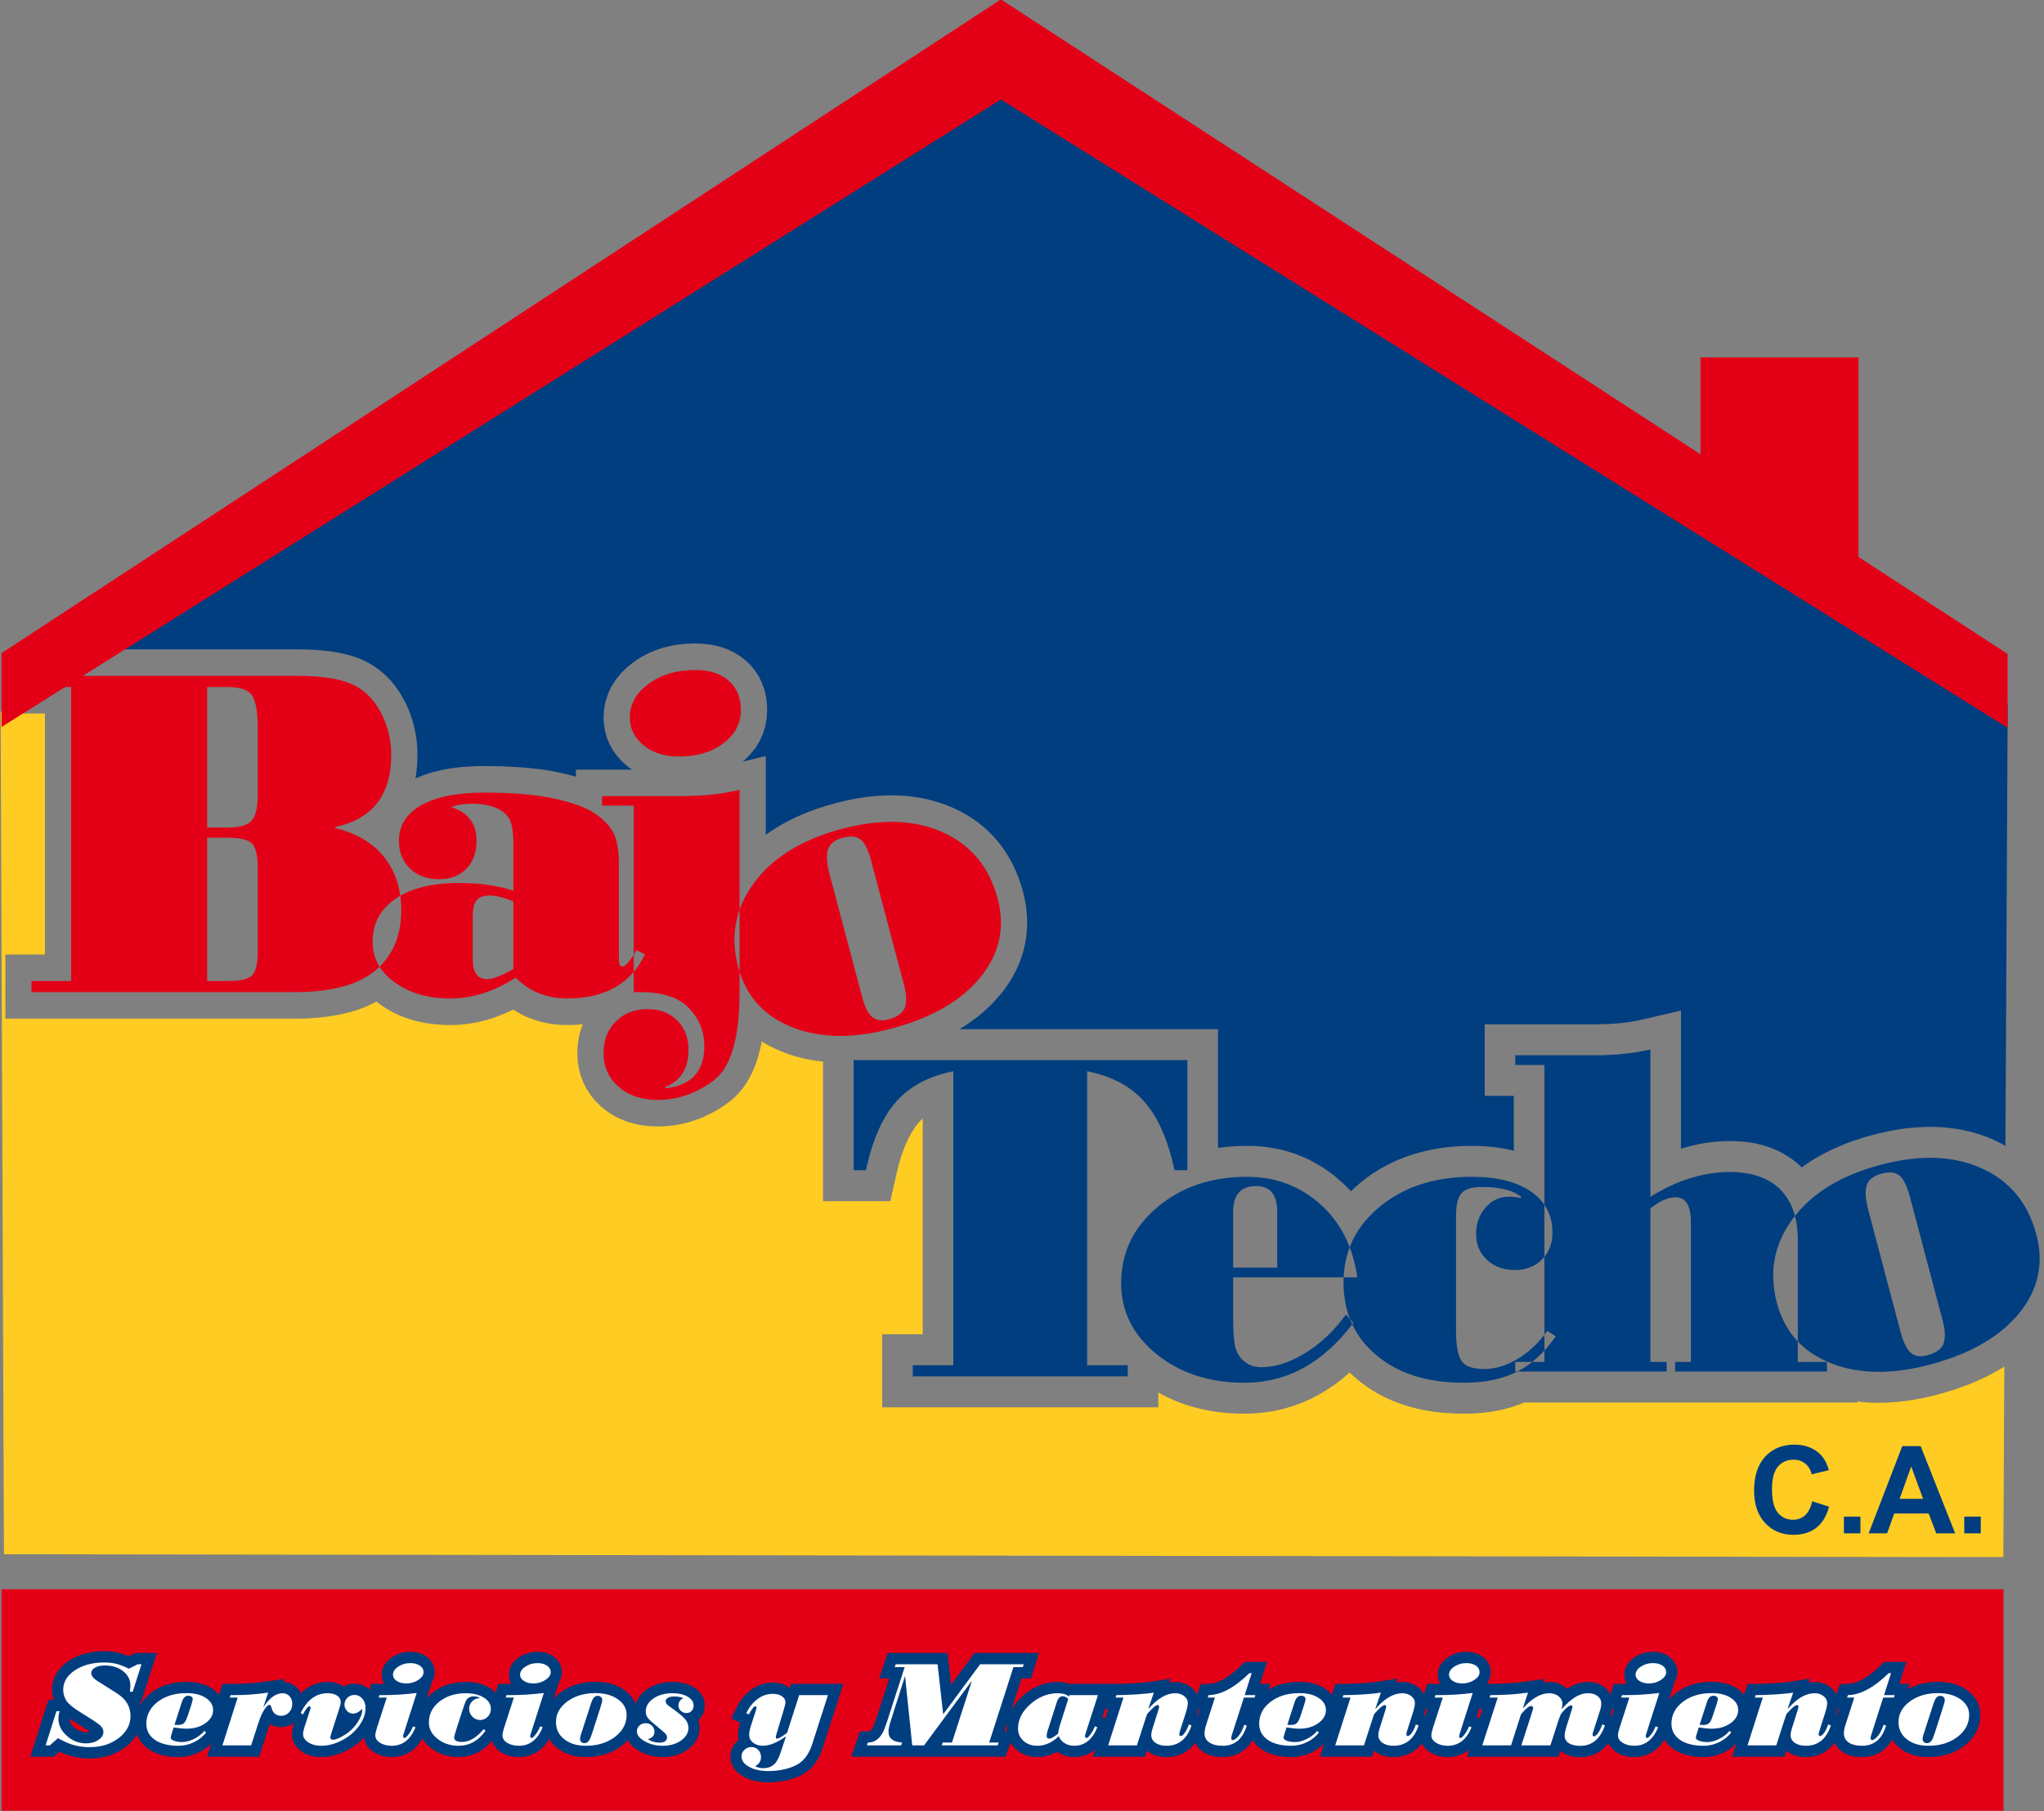
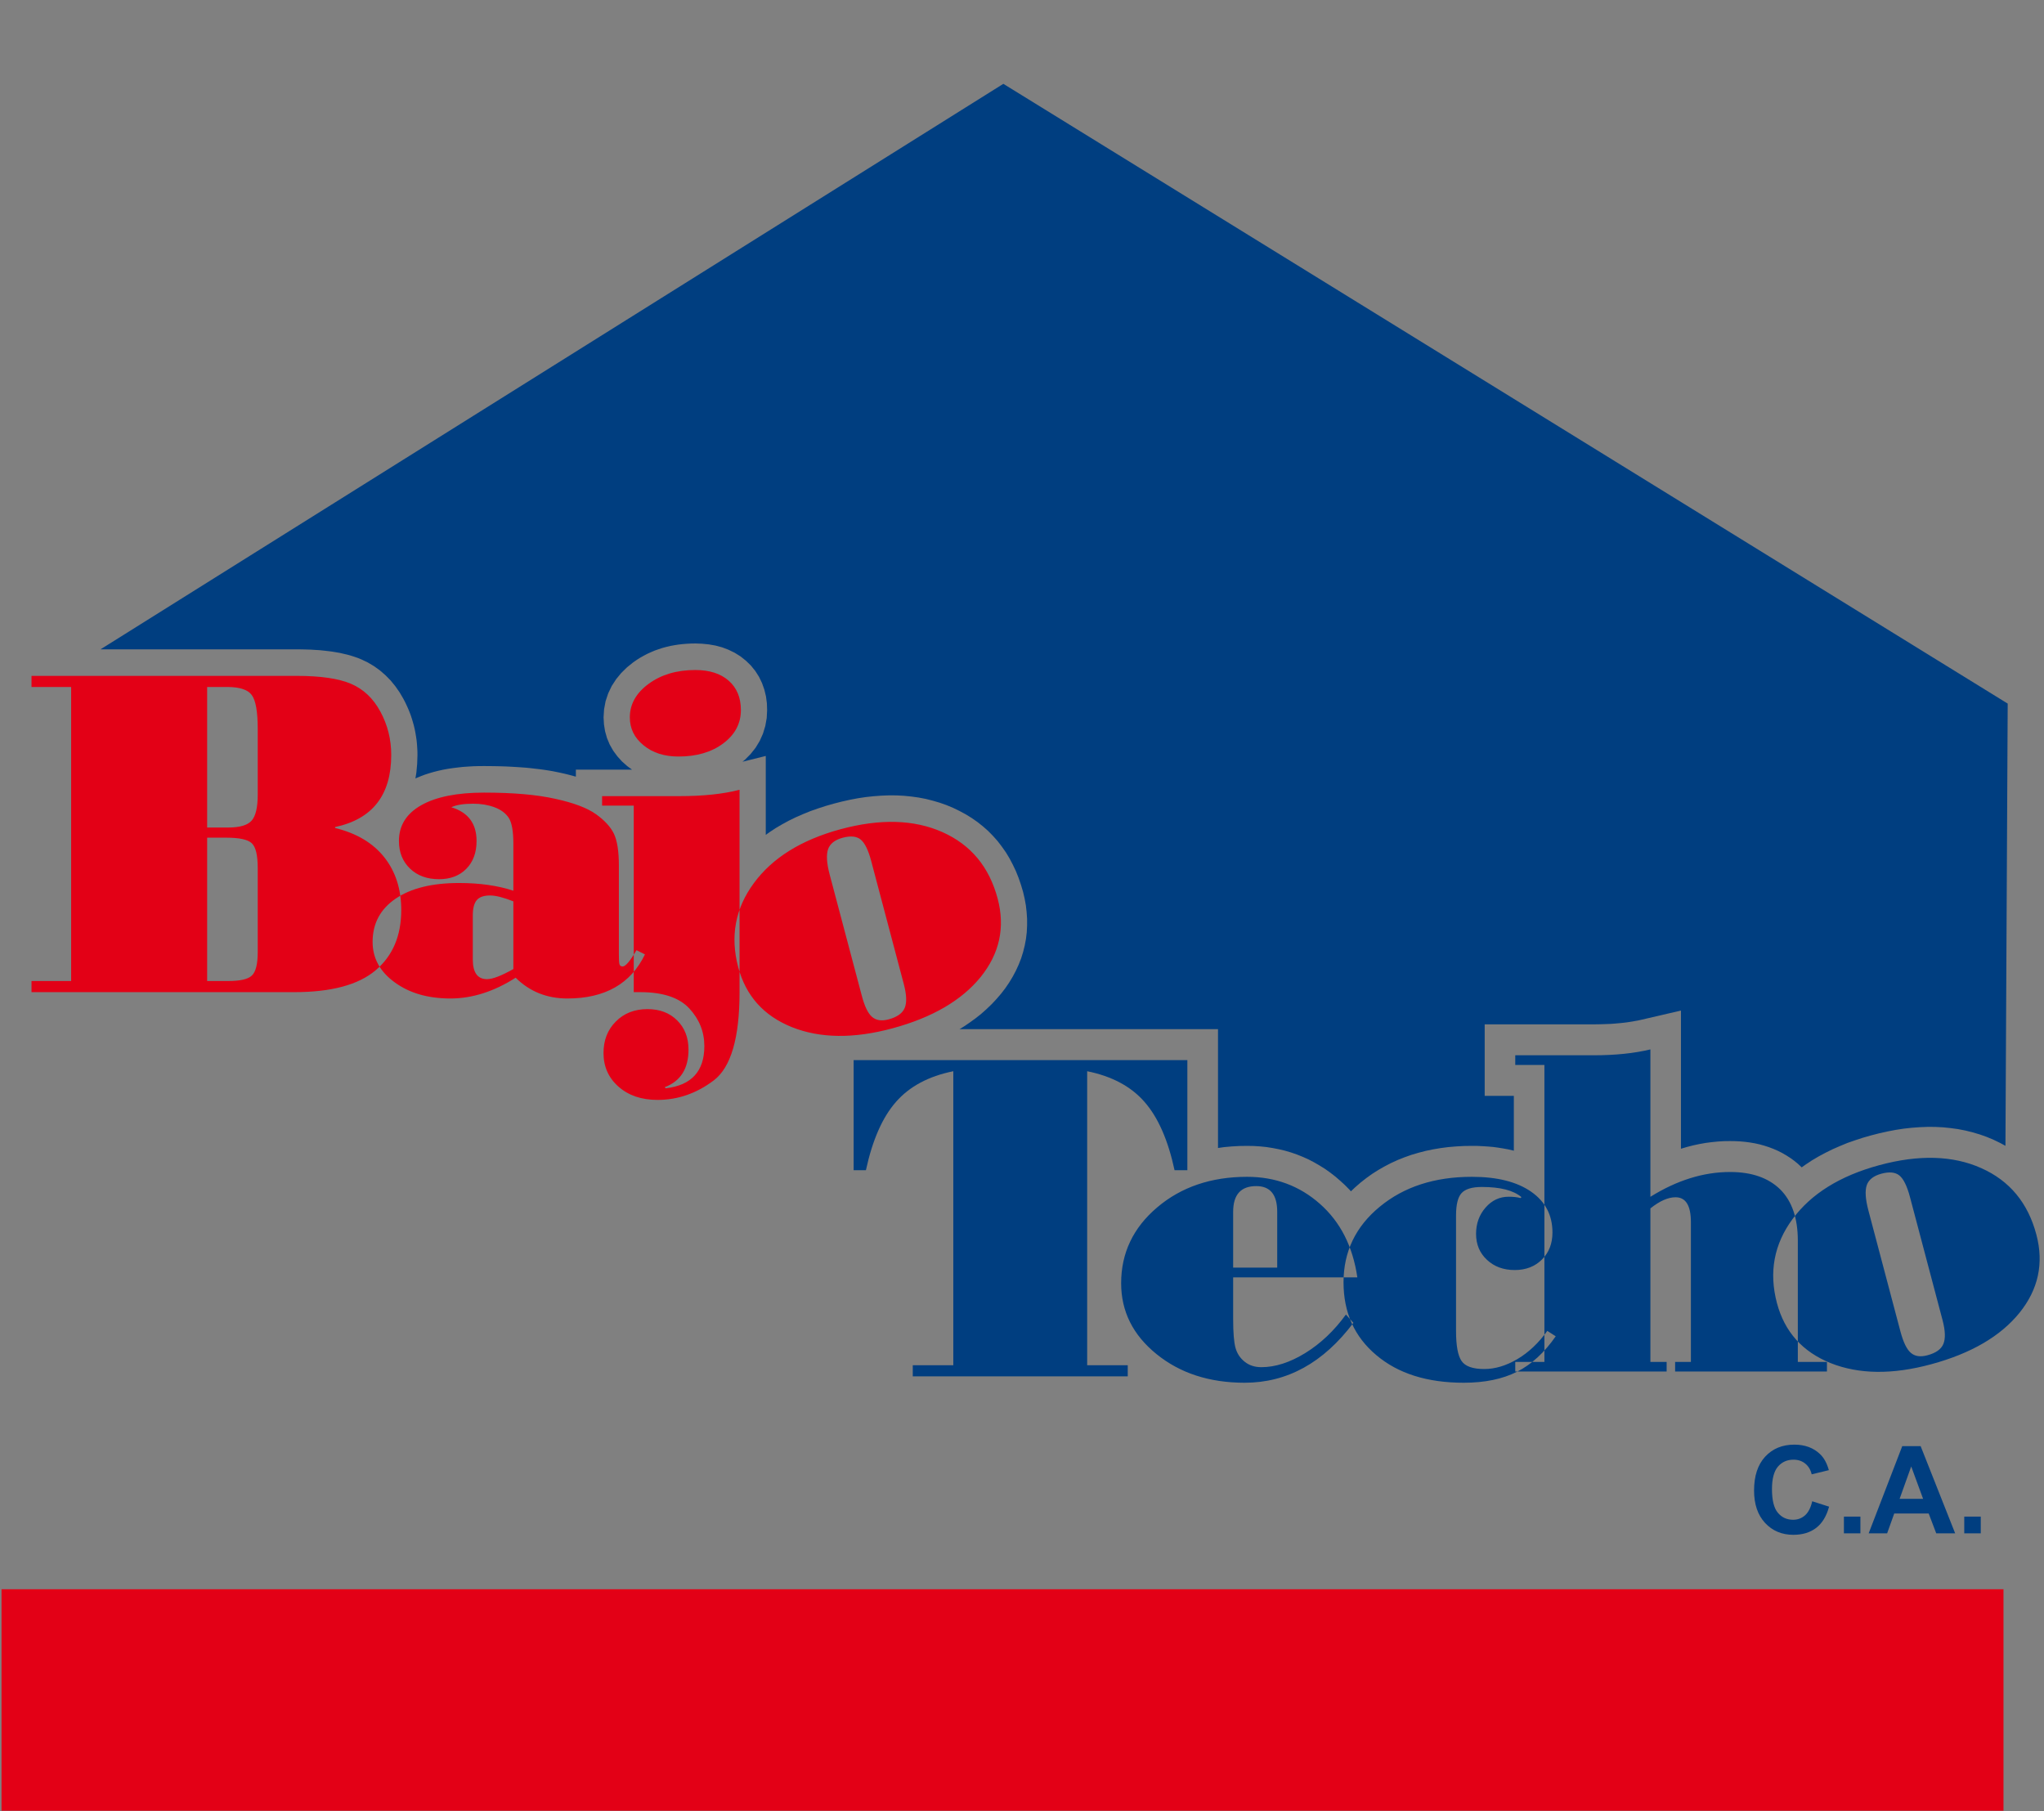
<svg xmlns="http://www.w3.org/2000/svg" width="220.2pt" height="195.1pt" viewBox="0 0 220.2 195.1" version="1.1">
  <rect x="0" y="0" width="220.2" height="195.1" fill="#808080" stroke="none" />
  <defs>
    <clipPath id="clip1">
      <path d="M 0 171 L 216 171 L 216 195.102 L 0 195.102 Z M 0 171 " />
    </clipPath>
  </defs>
  <g id="surface1">
-     <path style=" stroke:none;fill-rule:evenodd;fill:rgb(89.062%,0%,8.617%);fill-opacity:1;" d="M 183.195 65.859 L 200.215 65.859 L 200.215 38.504 L 183.195 38.504 Z M 183.195 65.859 " />
    <path style=" stroke:none;fill-rule:evenodd;fill:rgb(0%,24.315%,50.194%);fill-opacity:1;" d="M 10.828 69.953 L 108.09 9.031 L 216.289 75.797 L 216.047 123.438 L 215.484 123.133 L 214.773 122.789 L 214.035 122.48 L 213.277 122.211 L 212.516 121.988 L 211.738 121.793 L 210.934 121.637 L 210.133 121.527 L 209.324 121.445 L 208.492 121.402 L 207.656 121.398 L 206.816 121.43 L 205.973 121.492 L 205.113 121.586 L 204.238 121.719 L 203.359 121.887 L 202.477 122.082 L 201.594 122.309 L 200.715 122.559 L 199.863 122.836 L 199.023 123.129 L 198.219 123.461 L 197.441 123.801 L 196.672 124.18 L 195.934 124.574 L 195.219 124.996 L 194.527 125.453 L 194.098 125.758 L 193.703 125.387 L 193.297 125.055 L 192.879 124.75 L 192.441 124.469 L 191.996 124.211 L 191.523 123.973 L 191.047 123.766 L 190.562 123.582 L 190.066 123.422 L 189.562 123.281 L 189.047 123.168 L 188.52 123.078 L 187.988 123.008 L 187.465 122.961 L 186.926 122.934 L 186.379 122.926 L 185.715 122.934 L 185.047 122.977 L 184.387 123.043 L 183.734 123.129 L 183.074 123.246 L 182.414 123.387 L 181.762 123.555 L 181.121 123.742 L 181.09 123.754 L 181.09 108.867 L 176.746 109.875 L 176.477 109.934 L 176.191 109.984 L 175.887 110.039 L 175.574 110.09 L 175.258 110.137 L 174.945 110.176 L 174.617 110.211 L 174.273 110.242 L 173.922 110.273 L 173.566 110.301 L 172.828 110.328 L 172.449 110.34 L 172.062 110.348 L 171.66 110.352 L 159.945 110.352 L 159.945 118.059 L 163.086 118.059 L 163.086 123.969 L 163.008 123.945 L 162.477 123.82 L 161.941 123.723 L 161.414 123.637 L 160.859 123.562 L 160.285 123.512 L 159.73 123.477 L 159.156 123.449 L 158.555 123.445 L 157.703 123.457 L 156.859 123.504 L 156.031 123.574 L 155.211 123.68 L 154.402 123.816 L 153.609 123.98 L 152.836 124.18 L 152.066 124.406 L 151.312 124.672 L 150.586 124.961 L 149.859 125.293 L 149.16 125.656 L 148.48 126.043 L 147.82 126.465 L 147.18 126.922 L 146.559 127.41 L 145.973 127.922 L 145.531 128.34 L 145.367 128.152 L 144.871 127.652 L 144.359 127.184 L 143.84 126.738 L 143.301 126.32 L 142.734 125.918 L 142.152 125.555 L 141.57 125.219 L 140.973 124.906 L 140.355 124.629 L 139.723 124.375 L 139.078 124.152 L 138.426 123.961 L 137.766 123.805 L 137.102 123.676 L 136.43 123.57 L 135.742 123.5 L 135.051 123.457 L 134.359 123.445 L 133.52 123.457 L 132.691 123.504 L 131.871 123.578 L 131.215 123.672 L 131.215 110.871 L 103.367 110.871 L 103.836 110.586 L 104.477 110.152 L 105.105 109.695 L 105.711 109.215 L 106.277 108.711 L 106.828 108.184 L 107.34 107.637 L 107.836 107.062 L 108.297 106.465 L 108.715 105.852 L 109.094 105.227 L 109.438 104.578 L 109.738 103.926 L 110.004 103.25 L 110.219 102.562 L 110.395 101.859 L 110.527 101.152 L 110.613 100.43 L 110.648 99.707 L 110.648 98.98 L 110.598 98.254 L 110.516 97.531 L 110.383 96.801 L 110.215 96.078 L 109.988 95.316 L 109.734 94.578 L 109.445 93.855 L 109.117 93.16 L 108.766 92.492 L 108.371 91.836 L 107.941 91.223 L 107.484 90.625 L 106.984 90.062 L 106.461 89.527 L 105.895 89.027 L 105.301 88.555 L 104.684 88.125 L 104.039 87.727 L 103.371 87.367 L 102.68 87.031 L 101.969 86.734 L 101.23 86.473 L 100.492 86.258 L 99.738 86.066 L 98.961 85.918 L 98.18 85.809 L 97.387 85.73 L 96.582 85.688 L 95.762 85.684 L 94.941 85.715 L 94.113 85.777 L 93.273 85.867 L 92.414 85.996 L 91.555 86.16 L 90.684 86.355 L 89.812 86.578 L 88.953 86.824 L 88.109 87.098 L 87.289 87.387 L 86.504 87.707 L 85.734 88.043 L 84.98 88.41 L 84.262 88.801 L 83.562 89.211 L 82.891 89.656 L 82.496 89.938 L 82.496 81.438 L 79.988 82.062 L 80.262 81.836 L 80.859 81.234 L 81.395 80.562 L 81.844 79.82 L 82.195 79.035 L 82.445 78.211 L 82.598 77.355 L 82.641 76.52 L 82.617 75.766 L 82.52 75.023 L 82.344 74.297 L 82.094 73.59 L 81.77 72.914 L 81.363 72.277 L 80.887 71.691 L 80.355 71.176 L 79.773 70.711 L 79.145 70.32 L 78.488 70 L 77.801 69.738 L 77.09 69.547 L 76.379 69.422 L 75.648 69.348 L 74.93 69.32 L 74.441 69.328 L 73.984 69.352 L 73.547 69.387 L 73.094 69.438 L 72.652 69.508 L 72.219 69.586 L 71.781 69.691 L 71.359 69.805 L 70.945 69.941 L 70.531 70.086 L 70.129 70.258 L 69.723 70.441 L 69.34 70.645 L 68.965 70.855 L 68.594 71.09 L 68.207 71.359 L 67.543 71.895 L 66.926 72.5 L 66.379 73.164 L 65.898 73.906 L 65.52 74.699 L 65.242 75.531 L 65.078 76.406 L 65.023 77.277 L 65.066 78.039 L 65.184 78.777 L 65.391 79.512 L 65.688 80.219 L 66.066 80.879 L 66.512 81.484 L 67.012 82.035 L 67.566 82.527 L 68.086 82.91 L 62.039 82.91 L 62.039 83.668 L 61.98 83.652 L 61.598 83.547 L 61.219 83.449 L 60.828 83.352 L 60.406 83.258 L 59.996 83.172 L 59.551 83.082 L 59.094 83.004 L 58.633 82.934 L 58.145 82.867 L 57.664 82.812 L 57.176 82.754 L 56.66 82.703 L 56.129 82.664 L 55.602 82.629 L 55.062 82.598 L 54.504 82.57 L 53.934 82.551 L 53.355 82.539 L 52.766 82.531 L 52.152 82.527 L 51.566 82.531 L 50.977 82.547 L 50.41 82.582 L 49.848 82.621 L 49.293 82.684 L 48.758 82.75 L 48.238 82.828 L 47.727 82.922 L 47.215 83.035 L 46.723 83.16 L 46.254 83.297 L 45.766 83.453 L 45.309 83.629 L 44.863 83.812 L 44.754 83.867 L 44.855 83.234 L 44.941 82.297 L 44.973 81.355 L 44.969 80.93 L 44.945 80.523 L 44.918 80.137 L 44.879 79.742 L 44.82 79.348 L 44.758 78.973 L 44.684 78.586 L 44.59 78.188 L 44.488 77.816 L 44.379 77.453 L 44.258 77.078 L 44.117 76.703 L 43.969 76.344 L 43.809 75.992 L 43.645 75.645 L 43.445 75.262 L 43.051 74.59 L 42.59 73.93 L 42.09 73.316 L 41.535 72.75 L 40.941 72.234 L 40.301 71.77 L 39.621 71.367 L 38.938 71.039 L 38.543 70.879 L 38.168 70.75 L 37.797 70.629 L 37.398 70.52 L 37.004 70.43 L 36.605 70.336 L 35.77 70.195 L 35.332 70.141 L 34.891 70.09 L 34.426 70.043 L 33.965 70.016 L 33.488 69.984 L 32.992 69.969 L 32.496 69.957 L 31.988 69.953 Z M 10.828 69.953 " />
-     <path style=" stroke:none;fill-rule:evenodd;fill:rgb(100%,79.688%,13.719%);fill-opacity:1;" d="M 0.066 76.691 L 0.578 76.375 L 0.578 76.867 L 4.84 76.867 L 4.84 102.828 L 0.578 102.828 L 0.578 109.738 L 31.695 109.738 L 32.484 109.73 L 33.273 109.703 L 34.043 109.652 L 34.793 109.578 L 35.52 109.484 L 36.227 109.367 L 36.926 109.227 L 37.598 109.062 L 38.254 108.871 L 38.883 108.656 L 39.504 108.414 L 40.094 108.137 L 40.555 107.898 L 40.84 108.125 L 41.266 108.422 L 41.68 108.688 L 42.117 108.938 L 42.562 109.168 L 43.012 109.375 L 43.473 109.559 L 43.945 109.73 L 44.43 109.883 L 44.918 110.012 L 45.41 110.125 L 45.914 110.219 L 46.43 110.293 L 46.941 110.352 L 47.465 110.391 L 47.992 110.418 L 48.535 110.426 L 49.078 110.418 L 49.633 110.383 L 50.18 110.328 L 50.715 110.25 L 51.27 110.156 L 51.812 110.035 L 52.348 109.898 L 52.887 109.738 L 53.426 109.555 L 53.953 109.352 L 54.477 109.137 L 55.004 108.895 L 55.289 108.754 L 55.637 108.977 L 56.094 109.23 L 56.555 109.461 L 57.031 109.668 L 57.523 109.848 L 58.016 110.004 L 58.52 110.137 L 59.027 110.242 L 59.543 110.328 L 60.066 110.383 L 60.598 110.418 L 61.129 110.426 L 62.008 110.406 L 62.789 110.344 L 62.715 110.512 L 62.48 111.23 L 62.32 111.953 L 62.223 112.691 L 62.195 113.445 L 62.227 114.258 L 62.352 115.07 L 62.555 115.859 L 62.848 116.629 L 63.223 117.355 L 63.676 118.039 L 64.195 118.66 L 64.781 119.23 L 65.426 119.742 L 66.109 120.18 L 66.84 120.551 L 67.598 120.852 L 68.379 121.074 L 69.18 121.234 L 70.004 121.32 L 70.809 121.352 L 71.352 121.344 L 71.879 121.312 L 72.395 121.258 L 72.906 121.184 L 73.41 121.09 L 73.926 120.969 L 74.418 120.828 L 74.902 120.672 L 75.398 120.492 L 75.879 120.285 L 76.355 120.062 L 76.812 119.824 L 77.266 119.57 L 77.723 119.289 L 78.168 118.984 L 78.633 118.645 L 79.152 118.203 L 79.66 117.676 L 80.113 117.109 L 80.52 116.5 L 80.879 115.859 L 81.188 115.191 L 81.461 114.492 L 81.691 113.762 L 81.887 113.016 L 82.059 112.234 L 82.066 112.191 L 82.289 112.336 L 82.93 112.691 L 83.59 113.016 L 84.281 113.312 L 84.988 113.578 L 85.715 113.809 L 86.453 114.004 L 87.195 114.156 L 87.945 114.281 L 88.664 114.363 L 88.664 129.402 L 95.91 129.402 L 96.629 126.25 L 96.754 125.734 L 96.883 125.246 L 97.02 124.789 L 97.164 124.348 L 97.32 123.918 L 97.473 123.516 L 97.629 123.152 L 97.793 122.793 L 97.961 122.457 L 98.129 122.152 L 98.293 121.867 L 98.465 121.605 L 98.637 121.355 L 98.812 121.125 L 98.988 120.922 L 99.164 120.727 L 99.352 120.543 L 99.406 120.496 L 99.406 143.742 L 95.035 143.742 L 95.035 151.609 L 124.785 151.609 L 124.785 150.016 L 125.051 150.164 L 125.719 150.508 L 126.422 150.828 L 127.129 151.109 L 127.844 151.363 L 128.59 151.586 L 129.34 151.777 L 130.094 151.934 L 130.871 152.066 L 131.66 152.168 L 132.461 152.238 L 133.262 152.281 L 134.109 152.293 L 135.133 152.262 L 136.16 152.168 L 137.18 152.02 L 138.195 151.793 L 139.18 151.508 L 140.148 151.164 L 141.102 150.75 L 142.027 150.273 L 142.922 149.746 L 143.785 149.164 L 144.633 148.52 L 145.402 147.855 L 145.609 148.059 L 146.152 148.543 L 146.73 149.016 L 147.348 149.453 L 147.969 149.855 L 148.621 150.23 L 149.297 150.574 L 149.98 150.883 L 150.684 151.156 L 151.398 151.402 L 152.137 151.617 L 152.891 151.801 L 153.66 151.957 L 154.434 152.078 L 155.23 152.176 L 156.039 152.242 L 156.855 152.281 L 157.68 152.293 L 158.172 152.289 L 158.672 152.277 L 159.156 152.246 L 159.621 152.203 L 160.086 152.156 L 160.551 152.098 L 161.02 152.02 L 161.465 151.934 L 161.914 151.84 L 162.363 151.723 L 162.805 151.598 L 163.23 151.457 L 163.645 151.309 L 164.074 151.145 L 164.195 151.09 L 200.109 151.09 L 200.109 150.98 L 200.566 151.035 L 201.367 151.102 L 202.18 151.121 L 202.988 151.117 L 203.812 151.074 L 204.645 151.004 L 205.484 150.898 L 206.324 150.766 L 207.18 150.605 L 208.051 150.41 L 208.914 150.188 L 209.789 149.941 L 210.645 149.668 L 211.469 149.375 L 212.281 149.07 L 213.07 148.73 L 213.828 148.383 L 214.57 148.004 L 215.289 147.605 L 215.926 147.215 L 215.82 167.746 L 0.426 167.438 Z M 0.066 76.691 " />
    <g clip-path="url(#clip1)" clip-rule="nonzero">
-       <path style=" stroke:none;fill-rule:evenodd;fill:rgb(89.062%,0%,8.617%);fill-opacity:1;" d="M 0.164 195.066 L 215.836 195.066 L 215.836 171.207 L 0.164 171.207 Z M 0.164 195.066 " />
+       <path style=" stroke:none;fill-rule:evenodd;fill:rgb(89.062%,0%,8.617%);fill-opacity:1;" d="M 0.164 195.066 L 215.836 195.066 L 215.836 171.207 L 0.164 171.207 M 0.164 195.066 " />
    </g>
-     <path style=" stroke:none;fill-rule:evenodd;fill:rgb(89.062%,0%,8.617%);fill-opacity:1;" d="M 0.164 70.363 L 107.824 -0.066 L 216.277 70.445 L 216.277 78.398 L 107.824 10.719 L 0.164 78.316 Z M 0.164 70.363 " />
-     <path style=" stroke:none;fill-rule:evenodd;fill:rgb(0%,24.315%,50.194%);fill-opacity:1;" d="M 37.027 181.688 L 37.109 181.637 L 37.312 181.543 L 37.523 181.465 L 37.754 181.414 L 37.965 181.383 L 38.176 181.375 L 38.418 181.387 L 38.668 181.426 L 38.91 181.488 L 39.148 181.582 L 39.371 181.703 L 39.586 181.848 L 39.77 182.008 L 39.789 182.031 L 39.984 181.395 L 41.395 181.395 L 41.285 181.18 L 41.195 180.926 L 41.145 180.664 L 41.129 180.402 L 41.148 180.109 L 41.219 179.812 L 41.328 179.535 L 41.469 179.281 L 41.633 179.059 L 41.82 178.855 L 42.023 178.684 L 42.234 178.531 L 42.461 178.395 L 42.688 178.273 L 42.93 178.172 L 43.172 178.094 L 43.426 178.027 L 43.688 177.98 L 43.953 177.957 L 44.203 177.949 L 44.43 177.953 L 44.652 177.973 L 44.867 178.008 L 45.086 178.055 L 45.301 178.121 L 45.512 178.207 L 45.715 178.309 L 45.914 178.434 L 46.098 178.574 L 46.273 178.738 L 46.438 178.93 L 46.582 179.148 L 46.688 179.383 L 46.77 179.629 L 46.82 179.883 L 46.84 180.152 L 46.812 180.453 L 46.738 180.75 L 46.629 181.027 L 46.512 181.223 L 46.473 181.398 L 45.973 182.945 L 46.246 182.656 L 46.598 182.352 L 46.98 182.074 L 47.391 181.836 L 47.816 181.637 L 48.258 181.473 L 48.723 181.348 L 49.195 181.262 L 49.68 181.211 L 50.172 181.195 L 50.531 181.203 L 50.883 181.23 L 51.219 181.277 L 51.551 181.344 L 51.867 181.438 L 52.18 181.547 L 52.484 181.688 L 52.773 181.852 L 53.043 182.043 L 53.293 182.258 L 53.387 182.359 L 53.68 181.395 L 55.09 181.395 L 54.98 181.18 L 54.891 180.926 L 54.84 180.664 L 54.828 180.402 L 54.844 180.109 L 54.914 179.812 L 55.02 179.535 L 55.164 179.281 L 55.332 179.059 L 55.516 178.855 L 55.719 178.684 L 55.93 178.531 L 56.152 178.395 L 56.383 178.273 L 56.621 178.172 L 56.867 178.094 L 57.121 178.027 L 57.383 177.98 L 57.645 177.957 L 57.895 177.949 L 58.129 177.953 L 58.348 177.977 L 58.562 178.008 L 58.777 178.055 L 58.996 178.121 L 59.211 178.211 L 59.406 178.309 L 59.605 178.434 L 59.793 178.574 L 59.969 178.738 L 60.133 178.93 L 60.273 179.148 L 60.383 179.383 L 60.465 179.629 L 60.516 179.887 L 60.531 180.152 L 60.508 180.453 L 60.434 180.75 L 60.32 181.027 L 60.211 181.223 L 60.164 181.398 L 59.652 183 L 59.695 182.949 L 60.027 182.617 L 60.406 182.312 L 60.809 182.043 L 61.234 181.809 L 61.68 181.609 L 62.141 181.453 L 62.617 181.332 L 63.113 181.246 L 63.621 181.199 L 64.133 181.18 L 64.57 181.191 L 64.992 181.23 L 65.398 181.293 L 65.801 181.387 L 66.188 181.508 L 66.559 181.66 L 66.914 181.844 L 67.254 182.059 L 67.562 182.301 L 67.852 182.574 L 68.102 182.879 L 68.32 183.211 L 68.488 183.566 L 68.578 183.312 L 68.738 182.992 L 68.938 182.695 L 69.172 182.422 L 69.434 182.18 L 69.715 181.969 L 70.016 181.781 L 70.332 181.621 L 70.66 181.484 L 70.996 181.379 L 71.344 181.293 L 71.707 181.238 L 72.066 181.207 L 72.434 181.195 L 72.738 181.199 L 73.039 181.223 L 73.332 181.262 L 73.613 181.316 L 73.891 181.391 L 74.164 181.484 L 74.426 181.598 L 74.68 181.73 L 74.918 181.883 L 75.152 182.062 L 75.367 182.277 L 75.559 182.52 L 75.715 182.793 L 75.84 183.094 L 75.906 183.41 L 75.93 183.719 L 75.918 183.926 L 75.898 184.109 L 75.855 184.297 L 75.797 184.488 L 75.715 184.676 L 75.617 184.852 L 75.504 185.012 L 75.367 185.176 L 75.227 185.297 L 75.27 185.422 L 75.328 185.656 L 75.359 185.895 L 75.371 186.16 L 75.344 186.504 L 75.277 186.852 L 75.16 187.191 L 75.004 187.512 L 74.801 187.801 L 74.582 188.066 L 74.32 188.301 L 74.047 188.508 L 73.754 188.699 L 73.445 188.859 L 73.129 188.992 L 72.797 189.102 L 72.461 189.184 L 72.109 189.242 L 71.758 189.273 L 71.402 189.285 L 71.059 189.277 L 70.723 189.246 L 70.398 189.199 L 70.086 189.133 L 69.762 189.043 L 69.461 188.93 L 69.16 188.801 L 68.871 188.652 L 68.598 188.484 L 68.34 188.293 L 68.098 188.078 L 67.879 187.836 L 67.688 187.551 L 67.648 187.465 L 67.359 187.762 L 66.973 188.086 L 66.559 188.367 L 66.129 188.617 L 65.664 188.824 L 65.188 188.996 L 64.691 189.125 L 64.18 189.215 L 63.656 189.27 L 63.113 189.285 L 62.684 189.273 L 62.266 189.234 L 61.855 189.16 L 61.465 189.059 L 61.082 188.926 L 60.715 188.758 L 60.359 188.551 L 60.035 188.316 L 59.734 188.051 L 59.465 187.758 L 59.227 187.43 L 59.172 187.332 L 58.977 187.656 L 58.594 188.133 L 58.148 188.543 L 57.641 188.867 L 57.09 189.105 L 56.504 189.246 L 55.93 189.285 L 55.645 189.281 L 55.395 189.258 L 55.152 189.223 L 54.91 189.168 L 54.668 189.098 L 54.438 189.012 L 54.215 188.906 L 53.992 188.777 L 53.785 188.633 L 53.59 188.465 L 53.406 188.273 L 53.242 188.051 L 53.109 187.805 L 53.004 187.535 L 53.004 187.52 L 52.914 187.633 L 52.512 188.055 L 52.07 188.422 L 51.594 188.734 L 51.086 188.977 L 50.547 189.152 L 49.988 189.254 L 49.434 189.285 L 49.004 189.273 L 48.598 189.227 L 48.203 189.152 L 47.812 189.043 L 47.434 188.902 L 47.078 188.73 L 46.727 188.523 L 46.402 188.289 L 46.098 188.031 L 45.828 187.742 L 45.586 187.434 L 45.504 187.297 L 45.281 187.656 L 44.898 188.133 L 44.457 188.543 L 43.945 188.871 L 43.395 189.109 L 42.809 189.246 L 42.234 189.285 L 41.953 189.281 L 41.703 189.258 L 41.461 189.223 L 41.215 189.168 L 40.977 189.098 L 40.742 189.012 L 40.516 188.906 L 40.297 188.777 L 40.09 188.633 L 39.895 188.465 L 39.715 188.273 L 39.547 188.051 L 39.414 187.805 L 39.312 187.535 L 39.254 187.25 L 39.242 187.148 L 39.188 187.215 L 38.926 187.477 L 38.652 187.727 L 38.359 187.957 L 38.055 188.172 L 37.738 188.371 L 37.406 188.559 L 37.062 188.727 L 36.719 188.871 L 36.367 188.996 L 36.012 189.102 L 35.652 189.184 L 35.293 189.242 L 34.93 189.273 L 34.57 189.289 L 34.297 189.277 L 34.035 189.254 L 33.773 189.215 L 33.516 189.156 L 33.262 189.078 L 33.016 188.98 L 32.781 188.863 L 32.551 188.727 L 32.336 188.57 L 32.129 188.391 L 31.945 188.191 L 31.777 187.961 L 31.637 187.703 L 31.531 187.422 L 31.469 187.125 L 31.457 186.863 L 31.457 186.691 L 31.465 186.551 L 31.48 186.422 L 31.504 186.289 L 31.527 186.148 L 31.562 186.008 L 31.598 185.879 L 31.637 185.75 L 31.684 185.605 L 31.66 185.625 L 31.461 185.758 L 31.23 185.871 L 31.004 185.953 L 30.77 186.016 L 30.531 186.051 L 30.273 186.062 L 29.914 186.035 L 29.539 185.949 L 29.172 185.789 L 29.078 185.719 L 29.027 185.844 L 28.961 186.059 L 27.926 189.246 L 22.305 189.246 L 22.754 187.844 L 22.562 188.023 L 22.352 188.203 L 22.129 188.367 L 21.895 188.523 L 21.656 188.66 L 21.406 188.793 L 21.145 188.91 L 20.883 189.008 L 20.617 189.094 L 20.348 189.16 L 20.078 189.219 L 19.797 189.258 L 19.516 189.281 L 19.238 189.285 L 18.777 189.277 L 18.34 189.242 L 17.91 189.18 L 17.504 189.094 L 17.102 188.977 L 16.723 188.832 L 16.355 188.652 L 16.012 188.441 L 15.691 188.195 L 15.402 187.918 L 15.148 187.602 L 14.938 187.258 L 14.77 186.887 L 14.754 186.824 L 14.547 187.152 L 14.246 187.539 L 13.898 187.891 L 13.516 188.215 L 13.098 188.508 L 12.656 188.758 L 12.203 188.965 L 11.719 189.141 L 11.219 189.27 L 10.711 189.363 L 10.18 189.418 L 9.652 189.438 L 9.418 189.434 L 9.188 189.422 L 8.965 189.406 L 8.738 189.387 L 8.512 189.355 L 8.293 189.32 L 8.07 189.277 L 7.848 189.23 L 7.605 189.168 L 7.348 189.09 L 7.086 188.992 L 6.824 188.887 L 6.547 188.766 L 6.426 188.707 L 5.82 189.246 L 3.262 189.246 L 5.207 183.129 L 5.789 183.129 L 5.73 182.953 L 5.676 182.727 L 5.637 182.496 L 5.613 182.27 L 5.609 182.031 L 5.633 181.582 L 5.727 181.117 L 5.879 180.672 L 6.094 180.258 L 6.359 179.875 L 6.672 179.523 L 7.023 179.203 L 7.414 178.926 L 7.82 178.672 L 8.258 178.457 L 8.711 178.277 L 9.184 178.133 L 9.672 178.023 L 10.176 177.945 L 10.695 177.895 L 11.215 177.883 L 11.426 177.887 L 11.629 177.891 L 12.027 177.922 L 12.223 177.949 L 12.406 177.98 L 12.594 178.012 L 12.781 178.055 L 12.965 178.102 L 13.164 178.16 L 13.363 178.227 L 13.562 178.301 L 13.762 178.379 L 13.863 178.422 L 14.578 178.074 L 16.898 178.074 L 15.172 183.465 L 15.012 183.465 L 15.031 183.52 L 15.09 183.695 L 15.258 183.414 L 15.551 183.035 L 15.891 182.684 L 16.266 182.367 L 16.672 182.082 L 17.109 181.836 L 17.562 181.629 L 18.043 181.465 L 18.535 181.34 L 19.047 181.25 L 19.57 181.199 L 20.102 181.184 L 20.477 181.191 L 20.844 181.219 L 21.203 181.273 L 21.543 181.344 L 21.879 181.441 L 22.207 181.562 L 22.52 181.711 L 22.816 181.887 L 23.094 182.086 L 23.352 182.312 L 23.586 182.57 L 23.586 182.574 L 23.988 181.398 L 25.234 181.398 L 25.676 181.391 L 26.117 181.379 L 26.555 181.359 L 26.988 181.332 L 27.422 181.297 L 27.855 181.25 L 28.289 181.199 L 30.648 180.875 L 30.543 181.195 L 30.684 181.203 L 30.902 181.238 L 31.129 181.293 L 31.348 181.375 L 31.547 181.48 L 31.746 181.605 L 31.918 181.754 L 32.082 181.906 L 32.219 182.082 L 32.348 182.27 L 32.422 182.406 L 32.461 182.363 L 32.938 181.953 L 33.465 181.625 L 34.035 181.383 L 34.641 181.238 L 35.23 181.195 L 35.48 181.199 L 35.707 181.215 L 35.922 181.246 L 36.141 181.293 L 36.348 181.352 L 36.559 181.426 L 36.766 181.523 L 36.969 181.641 Z M 9.094 186.586 L 9.289 186.598 L 9.387 186.594 L 9.5 186.582 L 9.594 186.566 L 9.672 186.547 L 9.645 186.527 L 9.43 186.379 L 9.168 186.211 L 8.863 186.016 L 8.512 185.797 L 8.113 185.551 L 7.777 185.34 L 7.5 185.148 L 7.504 185.27 L 7.523 185.379 L 7.555 185.484 L 7.598 185.59 L 7.668 185.707 L 7.75 185.828 L 7.859 185.953 L 8 186.09 L 8.148 186.215 L 8.305 186.32 L 8.457 186.406 L 8.602 186.473 L 8.762 186.523 L 8.922 186.562 Z M 50.465 186.18 L 50.492 186.16 L 50.477 186.148 Z M 87.969 189.73 L 87.672 190.137 L 87.34 190.508 L 86.969 190.832 L 86.562 191.109 L 86.145 191.328 L 85.738 191.496 L 85.34 191.633 L 84.934 191.75 L 84.52 191.844 L 84.094 191.914 L 83.668 191.965 L 83.234 192 L 82.789 192.008 L 82.422 192 L 82.07 191.973 L 81.723 191.934 L 81.383 191.867 L 81.059 191.785 L 80.738 191.684 L 80.426 191.559 L 80.133 191.414 L 79.848 191.238 L 79.59 191.043 L 79.34 190.82 L 79.117 190.559 L 78.934 190.258 L 78.789 189.926 L 78.711 189.574 L 78.68 189.234 L 78.688 188.988 L 78.727 188.766 L 78.781 188.539 L 78.867 188.332 L 78.965 188.129 L 79.09 187.941 L 79.23 187.766 L 79.379 187.613 L 79.535 187.477 L 79.566 187.453 L 79.555 187.406 L 79.512 187.145 L 79.504 186.91 L 79.504 186.727 L 79.52 186.551 L 79.543 186.379 L 79.578 186.215 L 79.609 186.047 L 79.707 185.703 L 79.738 185.59 L 78.758 185.125 L 79.473 183.73 L 79.637 183.441 L 79.82 183.168 L 80.016 182.906 L 80.223 182.66 L 80.445 182.434 L 80.684 182.219 L 80.934 182.023 L 81.191 181.852 L 81.465 181.695 L 81.738 181.562 L 82.027 181.453 L 82.32 181.367 L 82.629 181.305 L 82.926 181.27 L 83.223 181.258 L 83.453 181.262 L 83.668 181.281 L 83.887 181.312 L 84.098 181.359 L 84.309 181.422 L 84.52 181.504 L 84.727 181.609 L 84.914 181.727 L 85.082 181.852 L 85.223 181.395 L 90.852 181.395 L 88.621 188.34 L 88.441 188.82 L 88.223 189.293 Z M 142.402 181.707 L 142.699 181.883 L 142.977 182.082 L 143.234 182.312 L 143.469 182.57 L 143.879 181.395 L 145.059 181.395 L 145.254 181.391 L 145.465 181.387 L 145.691 181.375 L 145.934 181.367 L 146.473 181.344 L 146.762 181.324 L 147.047 181.305 L 147.32 181.285 L 147.574 181.262 L 147.812 181.242 L 148.027 181.219 L 148.227 181.191 L 148.41 181.168 L 150.562 180.84 L 150.422 181.258 L 150.547 181.23 L 151.047 181.195 L 151.289 181.203 L 151.512 181.227 L 151.734 181.266 L 151.961 181.328 L 152.176 181.406 L 152.383 181.504 L 152.59 181.625 L 152.777 181.762 L 152.953 181.914 L 153.117 182.086 L 153.266 182.281 L 153.395 182.496 L 153.406 182.527 L 153.754 181.395 L 155.16 181.395 L 155.051 181.18 L 154.965 180.93 L 154.91 180.668 L 154.895 180.406 L 154.914 180.109 L 154.984 179.812 L 155.09 179.535 L 155.234 179.285 L 155.398 179.062 L 155.59 178.859 L 155.789 178.684 L 156.004 178.531 L 156.223 178.395 L 156.453 178.277 L 156.695 178.176 L 156.938 178.094 L 157.191 178.027 L 157.453 177.98 L 157.715 177.957 L 157.965 177.949 L 158.195 177.953 L 158.422 177.977 L 158.633 178.008 L 158.848 178.059 L 159.066 178.125 L 159.277 178.211 L 159.477 178.309 L 159.68 178.434 L 159.863 178.578 L 160.039 178.738 L 160.203 178.93 L 160.344 179.148 L 160.453 179.383 L 160.535 179.629 L 160.59 179.887 L 160.602 180.156 L 160.578 180.453 L 160.504 180.754 L 160.391 181.031 L 160.277 181.223 L 160.238 181.398 L 161.09 181.391 L 161.609 181.379 L 162.113 181.359 L 162.605 181.332 L 163.086 181.293 L 163.551 181.254 L 164.004 181.199 L 166.352 180.883 L 166.227 181.266 L 166.391 181.23 L 166.879 181.195 L 167.133 181.203 L 167.367 181.23 L 167.605 181.273 L 167.84 181.34 L 168.059 181.426 L 168.277 181.535 L 168.492 181.664 L 168.688 181.816 L 168.836 181.949 L 168.855 181.934 L 169.074 181.789 L 169.305 181.656 L 169.547 181.535 L 169.797 181.434 L 170.047 181.348 L 170.309 181.281 L 170.574 181.234 L 170.84 181.207 L 171.105 181.195 L 171.336 181.203 L 171.562 181.227 L 171.797 181.266 L 172.016 181.324 L 172.238 181.402 L 172.465 181.504 L 172.672 181.629 L 172.867 181.773 L 173.047 181.934 L 173.219 182.121 L 173.367 182.328 L 173.492 182.551 L 173.496 182.562 L 173.852 181.398 L 175.098 181.398 L 175.262 181.395 L 175.152 181.184 L 175.062 180.93 L 175.012 180.668 L 174.996 180.406 L 175.016 180.109 L 175.09 179.816 L 175.191 179.539 L 175.34 179.285 L 175.504 179.062 L 175.688 178.859 L 175.891 178.688 L 176.102 178.531 L 176.324 178.395 L 176.555 178.277 L 176.797 178.176 L 177.039 178.094 L 177.297 178.027 L 177.555 177.984 L 177.816 177.961 L 178.066 177.949 L 178.297 177.957 L 178.52 177.977 L 178.734 178.012 L 178.949 178.059 L 179.172 178.125 L 179.379 178.211 L 179.578 178.312 L 179.781 178.434 L 179.965 178.578 L 180.141 178.742 L 180.305 178.934 L 180.445 179.152 L 180.555 179.387 L 180.637 179.629 L 180.688 179.887 L 180.703 180.156 L 180.68 180.453 L 180.605 180.754 L 180.492 181.031 L 180.379 181.223 L 180.34 181.398 L 179.785 183.121 L 179.852 183.035 L 180.191 182.684 L 180.566 182.371 L 180.973 182.086 L 181.406 181.84 L 181.863 181.633 L 182.344 181.465 L 182.84 181.34 L 183.344 181.25 L 183.867 181.199 L 184.402 181.184 L 184.777 181.191 L 185.145 181.223 L 185.496 181.273 L 185.844 181.344 L 186.18 181.441 L 186.504 181.562 L 186.816 181.711 L 187.117 181.887 L 187.395 182.086 L 187.652 182.316 L 187.883 182.574 L 188.289 181.398 L 189.477 181.398 L 189.672 181.395 L 189.879 181.387 L 190.105 181.379 L 190.352 181.371 L 190.887 181.344 L 191.176 181.328 L 191.465 181.309 L 191.738 181.285 L 191.992 181.266 L 192.227 181.242 L 192.441 181.223 L 192.645 181.195 L 192.828 181.172 L 194.977 180.844 L 194.836 181.262 L 194.961 181.234 L 195.461 181.199 L 195.703 181.207 L 195.93 181.23 L 196.152 181.27 L 196.371 181.328 L 196.59 181.41 L 196.797 181.508 L 197.004 181.625 L 197.191 181.766 L 197.367 181.918 L 197.531 182.09 L 197.68 182.285 L 197.809 182.5 L 197.828 182.547 L 198.215 181.441 L 199.23 181.387 L 199.406 181.367 L 199.59 181.332 L 199.777 181.285 L 199.977 181.223 L 200.184 181.141 L 200.398 181.047 L 200.617 180.934 L 200.844 180.805 L 201.086 180.652 L 201.328 180.488 L 201.578 180.305 L 201.836 180.098 L 202.094 179.879 L 202.359 179.637 L 202.992 179.035 L 205.371 179.035 L 204.617 181.398 L 205.723 181.398 L 205.551 181.984 L 205.867 181.812 L 206.312 181.613 L 206.773 181.457 L 207.254 181.336 L 207.746 181.25 L 208.254 181.203 L 208.77 181.184 L 209.203 181.195 L 209.629 181.234 L 210.031 181.297 L 210.434 181.391 L 210.82 181.512 L 211.191 181.664 L 211.547 181.848 L 211.883 182.062 L 212.195 182.305 L 212.484 182.578 L 212.734 182.883 L 212.953 183.215 L 213.129 183.578 L 213.246 183.957 L 213.32 184.348 L 213.344 184.746 L 213.312 185.234 L 213.23 185.715 L 213.09 186.18 L 212.887 186.617 L 212.633 187.031 L 212.336 187.414 L 211.992 187.766 L 211.609 188.086 L 211.195 188.371 L 210.758 188.621 L 210.297 188.828 L 209.82 188.996 L 209.324 189.125 L 208.812 189.219 L 208.289 189.27 L 207.746 189.289 L 207.316 189.277 L 206.898 189.238 L 206.488 189.164 L 206.094 189.062 L 205.715 188.93 L 205.344 188.762 L 204.992 188.555 L 204.672 188.32 L 204.367 188.055 L 204.098 187.762 L 203.859 187.434 L 203.852 187.414 L 203.816 187.48 L 203.445 188.008 L 202.988 188.469 L 202.465 188.836 L 201.879 189.094 L 201.254 189.246 L 200.637 189.289 L 200.32 189.285 L 200.035 189.262 L 199.766 189.223 L 199.492 189.168 L 199.23 189.094 L 198.973 188.996 L 198.723 188.875 L 198.484 188.73 L 198.262 188.559 L 198.051 188.355 L 197.863 188.129 L 197.711 187.871 L 197.645 187.73 L 197.426 188.023 L 196.961 188.48 L 196.422 188.84 L 195.824 189.098 L 195.191 189.246 L 194.566 189.289 L 194.285 189.285 L 194.039 189.262 L 193.801 189.223 L 193.559 189.172 L 193.324 189.094 L 193.094 189.004 L 192.871 188.891 L 192.66 188.758 L 192.465 188.598 L 192.441 188.582 L 192.227 189.25 L 186.605 189.25 L 187.055 187.848 L 186.863 188.027 L 186.648 188.207 L 186.426 188.371 L 186.195 188.523 L 185.961 188.664 L 185.711 188.793 L 185.445 188.91 L 185.184 189.012 L 184.922 189.098 L 184.645 189.164 L 184.379 189.219 L 184.098 189.262 L 183.816 189.285 L 183.539 189.289 L 183.078 189.281 L 182.637 189.242 L 182.215 189.18 L 181.801 189.098 L 181.402 188.98 L 181.023 188.832 L 180.656 188.656 L 180.312 188.445 L 179.992 188.195 L 179.703 187.918 L 179.449 187.605 L 179.312 187.387 L 179.148 187.66 L 178.766 188.133 L 178.32 188.547 L 177.812 188.871 L 177.262 189.109 L 176.676 189.25 L 176.102 189.289 L 175.816 189.285 L 175.566 189.262 L 175.324 189.227 L 175.086 189.172 L 174.844 189.102 L 174.609 189.012 L 174.383 188.91 L 174.164 188.781 L 173.961 188.637 L 173.762 188.469 L 173.578 188.277 L 173.414 188.055 L 173.281 187.809 L 173.266 187.766 L 173.07 188.027 L 172.617 188.477 L 172.094 188.84 L 171.516 189.102 L 170.898 189.254 L 170.297 189.301 L 170.008 189.297 L 169.758 189.277 L 169.516 189.246 L 169.273 189.199 L 169.035 189.133 L 168.805 189.047 L 168.578 188.945 L 168.355 188.816 L 168.145 188.66 L 168.098 188.617 L 167.895 189.25 L 158.031 189.25 L 158.277 188.492 L 158.219 188.547 L 157.715 188.871 L 157.16 189.109 L 156.574 189.25 L 156.004 189.289 L 155.715 189.285 L 155.465 189.262 L 155.223 189.227 L 154.98 189.172 L 154.742 189.102 L 154.508 189.016 L 154.281 188.91 L 154.062 188.781 L 153.855 188.637 L 153.66 188.469 L 153.477 188.277 L 153.312 188.055 L 153.18 187.809 L 153.176 187.801 L 153.012 188.027 L 152.547 188.48 L 152.004 188.84 L 151.41 189.098 L 150.777 189.246 L 150.152 189.289 L 149.871 189.285 L 149.629 189.262 L 149.387 189.223 L 149.145 189.172 L 148.906 189.094 L 148.68 189.004 L 148.461 188.891 L 148.246 188.758 L 148.047 188.598 L 148.027 188.582 L 147.812 189.25 L 142.191 189.25 L 142.641 187.848 L 142.449 188.027 L 142.234 188.207 L 142.012 188.371 L 141.781 188.523 L 141.539 188.664 L 141.297 188.793 L 141.031 188.91 L 140.77 189.012 L 140.504 189.098 L 140.23 189.164 L 139.961 189.219 L 139.68 189.262 L 139.402 189.285 L 139.129 189.289 L 138.664 189.281 L 138.223 189.242 L 137.797 189.18 L 137.387 189.098 L 136.988 188.98 L 136.605 188.836 L 136.242 188.656 L 135.898 188.445 L 135.578 188.199 L 135.289 187.918 L 135.035 187.605 L 134.949 187.465 L 134.941 187.48 L 134.566 188.008 L 134.113 188.469 L 133.59 188.836 L 133.004 189.094 L 132.379 189.246 L 131.758 189.289 L 131.441 189.285 L 131.16 189.262 L 130.887 189.223 L 130.617 189.168 L 130.355 189.094 L 130.098 188.996 L 129.848 188.875 L 129.609 188.73 L 129.383 188.559 L 129.176 188.355 L 128.988 188.129 L 128.836 187.871 L 128.766 187.73 L 128.551 188.023 L 128.086 188.48 L 127.539 188.84 L 126.949 189.098 L 126.316 189.246 L 125.691 189.289 L 125.41 189.285 L 125.164 189.262 L 124.926 189.223 L 124.684 189.172 L 124.445 189.094 L 124.219 189.004 L 123.996 188.891 L 123.785 188.758 L 123.586 188.598 L 123.566 188.582 L 123.352 189.25 L 117.73 189.25 L 117.969 188.504 L 117.934 188.539 L 117.438 188.867 L 116.891 189.109 L 116.309 189.246 L 115.738 189.289 L 115.496 189.281 L 115.281 189.262 L 115.066 189.23 L 114.855 189.176 L 114.652 189.113 L 114.449 189.035 L 114.254 188.938 L 114.066 188.832 L 113.879 188.707 L 113.871 188.703 L 113.828 188.73 L 113.434 188.93 L 113.027 189.086 L 112.613 189.199 L 112.184 189.266 L 111.762 189.289 L 111.438 189.277 L 111.129 189.242 L 110.824 189.18 L 110.523 189.09 L 110.238 188.969 L 109.965 188.828 L 109.699 188.652 L 109.465 188.453 L 109.238 188.234 L 109.035 187.988 L 108.863 187.727 L 108.32 189.25 L 91.715 189.25 L 92.629 186.539 L 93.539 186.508 L 93.59 186.5 L 93.629 186.496 L 93.676 186.48 L 93.691 186.473 L 93.715 186.465 L 93.762 186.43 L 93.801 186.398 L 93.867 186.332 L 93.898 186.293 L 93.934 186.25 L 93.969 186.199 L 93.996 186.156 L 94.078 186 L 94.121 185.891 L 94.176 185.766 L 94.23 185.625 L 94.289 185.465 L 94.352 185.289 L 94.414 185.102 L 95.797 180.816 L 94.711 180.816 L 95.633 178.074 L 102.078 178.074 L 102.465 181.496 L 104.988 178.074 L 111.922 178.074 L 111.074 180.816 L 110.051 180.816 L 108.949 184.25 L 109.184 183.84 L 109.484 183.426 L 109.824 183.039 L 110.211 182.676 L 110.617 182.336 L 111.047 182.039 L 111.496 181.785 L 111.965 181.574 L 112.445 181.406 L 112.941 181.289 L 113.445 181.219 L 113.945 181.199 L 114.219 181.203 L 114.48 181.23 L 114.734 181.27 L 114.988 181.336 L 115.172 181.398 L 120.598 181.398 L 120.797 181.395 L 121.004 181.387 L 121.23 181.379 L 121.473 181.371 L 122.012 181.344 L 122.297 181.328 L 122.59 181.309 L 122.859 181.285 L 123.113 181.266 L 123.352 181.246 L 123.566 181.223 L 123.766 181.195 L 123.949 181.172 L 126.102 180.844 L 125.961 181.262 L 126.086 181.234 L 126.586 181.199 L 126.828 181.207 L 127.051 181.23 L 127.273 181.27 L 127.496 181.332 L 127.715 181.41 L 127.922 181.508 L 128.129 181.625 L 128.316 181.766 L 128.492 181.918 L 128.656 182.09 L 128.805 182.285 L 128.934 182.5 L 128.953 182.547 L 129.336 181.441 L 130.352 181.391 L 130.531 181.367 L 130.715 181.332 L 130.902 181.285 L 131.102 181.223 L 131.309 181.145 L 131.523 181.047 L 131.742 180.934 L 131.969 180.805 L 132.211 180.656 L 132.453 180.488 L 132.699 180.305 L 132.961 180.102 L 133.215 179.879 L 133.48 179.637 L 134.113 179.035 L 136.496 179.035 L 135.742 181.398 L 136.848 181.398 L 136.664 182.027 L 136.992 181.84 L 137.449 181.633 L 137.926 181.469 L 138.422 181.34 L 138.93 181.254 L 139.453 181.203 L 139.984 181.188 L 140.363 181.191 L 140.73 181.223 L 141.086 181.273 L 141.43 181.348 L 141.766 181.445 L 142.09 181.566 L 142.402 181.715 Z M 108.516 185.598 L 108.223 186.504 L 108.48 186.504 L 108.465 186.191 L 108.496 185.695 Z M 153.504 184.363 L 153.461 184.543 L 153.398 184.734 L 153.383 184.785 L 153.527 184.84 L 153.77 184.09 L 153.562 184.09 L 153.547 184.188 Z M 159.371 184.09 L 159.086 184.992 L 159.367 185.105 L 159.695 184.09 Z M 173.613 184.301 L 173.586 184.426 L 173.465 184.789 L 173.629 184.848 L 173.871 184.09 L 173.66 184.09 L 173.641 184.18 Z M 119.07 184.09 L 118.891 184.641 L 118.777 185 L 119.047 185.129 L 119.379 184.09 Z M 128.938 184.734 L 128.922 184.785 L 128.996 184.812 L 129.23 184.09 L 129.102 184.09 L 129.086 184.188 L 129.039 184.363 L 128.996 184.543 Z M 197.922 184.363 L 197.871 184.543 L 197.816 184.734 L 197.801 184.785 L 197.871 184.812 L 198.105 184.09 L 197.977 184.09 L 197.961 184.188 Z M 197.922 184.363 " />
-     <path style=" stroke:none;fill-rule:evenodd;fill:rgb(100%,100%,100%);fill-opacity:1;" d="M 15.242 179.289 L 14.297 182.246 L 13.996 182.246 C 14.027 182.008 14.043 181.777 14.043 181.559 C 14.043 180.949 13.785 180.441 13.262 180.031 C 12.742 179.625 12.086 179.418 11.289 179.418 C 10.863 179.418 10.512 179.496 10.238 179.652 C 9.965 179.812 9.832 180.004 9.832 180.234 C 9.832 180.52 10.035 180.797 10.445 181.062 L 12.23 182.184 C 12.785 182.523 13.172 182.828 13.398 183.086 C 13.621 183.344 13.789 183.625 13.898 183.926 C 14.004 184.23 14.059 184.539 14.059 184.855 C 14.059 185.797 13.633 186.594 12.785 187.242 C 11.938 187.895 10.891 188.219 9.641 188.219 C 9.125 188.219 8.613 188.16 8.125 188.043 C 7.629 187.93 7 187.668 6.242 187.254 L 5.367 188.027 L 4.914 188.027 L 6.082 184.348 L 6.422 184.348 C 6.336 184.641 6.293 184.91 6.293 185.148 C 6.293 185.844 6.594 186.461 7.207 187.004 C 7.805 187.543 8.5 187.812 9.273 187.812 C 9.793 187.812 10.234 187.691 10.598 187.445 C 10.965 187.199 11.141 186.91 11.141 186.574 C 11.141 186.312 11.02 186.078 10.777 185.863 C 10.535 185.645 9.859 185.199 8.75 184.516 C 7.867 183.973 7.324 183.523 7.117 183.164 C 6.914 182.809 6.809 182.438 6.809 182.047 C 6.809 181.203 7.227 180.5 8.07 179.941 C 8.914 179.379 9.965 179.098 11.227 179.098 C 11.691 179.098 12.117 179.145 12.504 179.234 C 12.887 179.328 13.348 179.504 13.883 179.766 L 14.848 179.289 Z M 22.203 186.652 C 21.852 187.094 21.414 187.438 20.887 187.691 C 20.363 187.941 19.812 188.07 19.234 188.07 C 18.152 188.07 17.305 187.855 16.691 187.434 C 16.078 187.008 15.766 186.43 15.766 185.695 C 15.766 184.746 16.176 183.961 16.992 183.336 C 17.809 182.711 18.848 182.398 20.105 182.398 C 20.957 182.398 21.637 182.566 22.164 182.91 C 22.688 183.25 22.957 183.688 22.957 184.223 C 22.957 184.777 22.676 185.254 22.121 185.645 C 21.566 186.035 20.895 186.23 20.105 186.23 C 19.754 186.23 19.285 186.184 18.711 186.094 C 18.492 186.758 18.387 187.121 18.387 187.188 C 18.387 187.328 18.508 187.441 18.754 187.531 C 18.992 187.625 19.289 187.672 19.641 187.672 C 20.02 187.672 20.438 187.559 20.895 187.336 C 21.352 187.109 21.727 186.82 22.016 186.465 Z M 18.797 185.812 C 18.902 185.82 19.023 185.824 19.164 185.824 C 19.344 185.824 19.492 185.805 19.602 185.766 C 19.715 185.727 19.816 185.645 19.914 185.523 C 20.008 185.398 20.113 185.164 20.23 184.816 L 20.586 183.746 C 20.703 183.375 20.762 183.133 20.762 183.008 C 20.762 182.918 20.715 182.84 20.629 182.777 C 20.535 182.711 20.426 182.68 20.301 182.68 C 20.113 182.68 19.965 182.742 19.852 182.867 C 19.738 182.992 19.641 183.18 19.566 183.43 Z M 28.402 183.879 C 29.039 182.898 29.727 182.41 30.465 182.41 C 30.754 182.41 30.996 182.52 31.191 182.734 C 31.387 182.945 31.484 183.219 31.484 183.543 C 31.484 183.914 31.371 184.223 31.145 184.469 C 30.914 184.719 30.629 184.84 30.289 184.84 C 29.738 184.84 29.391 184.547 29.246 183.957 C 29.191 183.758 29.121 183.66 29.031 183.66 C 28.883 183.66 28.695 183.836 28.465 184.188 C 28.238 184.543 28.02 185.035 27.816 185.676 L 27.055 188.027 L 23.961 188.027 L 25.605 182.875 L 24.754 182.875 L 24.84 182.613 L 25.238 182.613 C 26.469 182.613 27.684 182.523 28.891 182.344 L 28.387 183.852 Z M 39.02 184.09 C 38.695 184.43 38.363 184.602 38.027 184.602 C 37.785 184.602 37.57 184.508 37.387 184.316 C 37.203 184.129 37.109 183.902 37.109 183.648 C 37.109 183.355 37.215 183.109 37.422 182.902 C 37.629 182.695 37.883 182.594 38.176 182.594 C 38.52 182.594 38.805 182.727 39.035 182.988 C 39.258 183.254 39.379 183.594 39.379 184 C 39.379 184.645 39.145 185.285 38.684 185.926 C 38.219 186.562 37.613 187.078 36.852 187.477 C 36.098 187.871 35.336 188.07 34.566 188.07 C 34.031 188.07 33.582 187.945 33.211 187.703 C 32.84 187.461 32.652 187.168 32.652 186.828 C 32.652 186.625 32.695 186.391 32.781 186.121 L 33.211 184.801 C 33.367 184.316 33.445 184.062 33.457 184.039 C 33.461 184.016 33.461 183.984 33.461 183.941 C 33.461 183.863 33.414 183.824 33.34 183.824 C 33.168 183.824 32.934 184.117 32.629 184.703 L 32.391 184.527 C 33.105 183.117 34.062 182.41 35.262 182.41 C 35.707 182.41 36.055 182.496 36.312 182.664 C 36.57 182.832 36.707 183.062 36.707 183.344 C 36.707 183.512 36.66 183.719 36.586 183.957 L 35.938 185.961 C 35.746 186.559 35.641 186.895 35.621 186.969 C 35.598 187.047 35.59 187.105 35.59 187.148 C 35.59 187.328 35.684 187.418 35.867 187.418 C 36.164 187.418 36.594 187.242 37.148 186.891 C 37.711 186.543 38.156 186.105 38.504 185.582 C 38.848 185.059 39.02 184.602 39.02 184.207 Z M 44.211 179.164 C 44.629 179.164 44.969 179.258 45.234 179.438 C 45.496 179.621 45.629 179.855 45.629 180.141 C 45.629 180.457 45.438 180.734 45.059 180.984 C 44.676 181.23 44.246 181.355 43.77 181.355 C 43.352 181.355 43.008 181.262 42.738 181.082 C 42.469 180.902 42.336 180.68 42.336 180.41 C 42.336 180.09 42.52 179.801 42.898 179.547 C 43.277 179.293 43.715 179.164 44.211 179.164 Z M 44.891 182.383 L 43.938 185.355 C 43.613 186.363 43.453 186.887 43.441 186.922 C 43.434 186.961 43.43 187.008 43.43 187.07 C 43.43 187.176 43.477 187.227 43.578 187.227 C 43.676 187.227 43.82 187.102 44.012 186.848 C 44.211 186.598 44.367 186.309 44.496 185.977 L 44.762 186.078 C 44.223 187.406 43.371 188.07 42.207 188.07 C 41.695 188.07 41.277 187.961 40.938 187.746 C 40.602 187.531 40.434 187.27 40.434 186.961 C 40.434 186.762 40.496 186.48 40.613 186.121 L 41.664 182.875 L 40.793 182.875 L 40.871 182.613 L 41.238 182.613 C 42.488 182.613 43.711 182.535 44.891 182.383 Z M 52.305 186.453 C 51.539 187.527 50.582 188.07 49.418 188.07 C 48.527 188.07 47.766 187.82 47.141 187.328 C 46.512 186.832 46.203 186.246 46.203 185.559 C 46.203 184.656 46.582 183.91 47.34 183.309 C 48.102 182.711 49.047 182.41 50.18 182.41 C 50.98 182.41 51.633 182.57 52.133 182.887 C 52.633 183.203 52.883 183.609 52.883 184.105 C 52.883 184.43 52.77 184.711 52.543 184.941 C 52.312 185.176 52.039 185.293 51.723 185.293 C 51.402 185.293 51.129 185.172 50.891 184.938 C 50.656 184.699 50.539 184.418 50.539 184.09 C 50.539 183.793 50.637 183.531 50.84 183.305 C 51.039 183.078 51.32 182.957 51.684 182.945 L 51.684 182.918 C 51.473 182.801 51.262 182.742 51.055 182.742 C 50.852 182.742 50.68 182.785 50.535 182.871 C 50.391 182.953 50.285 183.062 50.215 183.184 C 50.145 183.312 49.992 183.73 49.758 184.445 L 49.176 186.254 C 49.012 186.758 48.93 187.062 48.93 187.176 C 48.93 187.496 49.211 187.656 49.758 187.656 C 50.562 187.656 51.344 187.199 52.105 186.281 Z M 57.902 179.164 C 58.32 179.164 58.664 179.258 58.93 179.438 C 59.191 179.621 59.328 179.855 59.328 180.141 C 59.328 180.457 59.133 180.734 58.754 180.984 C 58.371 181.23 57.941 181.355 57.465 181.355 C 57.047 181.355 56.707 181.262 56.434 181.082 C 56.164 180.902 56.027 180.68 56.027 180.41 C 56.027 180.09 56.215 179.801 56.594 179.547 C 56.973 179.293 57.406 179.164 57.902 179.164 Z M 58.59 182.383 L 57.633 185.355 C 57.309 186.363 57.145 186.887 57.133 186.922 C 57.129 186.961 57.129 187.008 57.129 187.07 C 57.129 187.176 57.172 187.227 57.27 187.227 C 57.371 187.227 57.516 187.102 57.711 186.848 C 57.902 186.598 58.062 186.309 58.191 185.977 L 58.461 186.078 C 57.918 187.406 57.066 188.07 55.898 188.07 C 55.391 188.07 54.973 187.961 54.633 187.746 C 54.297 187.531 54.129 187.27 54.129 186.961 C 54.129 186.762 54.191 186.48 54.309 186.121 L 55.359 182.875 L 54.488 182.875 L 54.566 182.613 L 54.934 182.613 C 56.184 182.613 57.398 182.535 58.59 182.383 Z M 64.137 182.398 C 65.129 182.398 65.938 182.617 66.562 183.059 C 67.191 183.5 67.504 184.062 67.504 184.742 C 67.504 185.68 67.09 186.473 66.254 187.109 C 65.414 187.75 64.367 188.07 63.113 188.07 C 62.148 188.07 61.371 187.832 60.781 187.359 C 60.191 186.891 59.895 186.277 59.895 185.52 C 59.895 184.637 60.301 183.898 61.113 183.297 C 61.93 182.699 62.938 182.398 64.137 182.398 Z M 62.941 187.789 C 63.098 187.789 63.227 187.742 63.332 187.652 C 63.43 187.559 63.52 187.434 63.59 187.273 C 63.664 187.113 63.84 186.586 64.117 185.699 C 64.398 184.809 64.594 184.195 64.711 183.855 C 64.82 183.52 64.879 183.273 64.879 183.129 C 64.879 183.008 64.836 182.906 64.742 182.82 C 64.648 182.734 64.535 182.691 64.402 182.691 C 64.223 182.691 64.082 182.758 63.969 182.891 C 63.855 183.027 63.766 183.215 63.688 183.453 L 62.594 186.828 C 62.523 187.031 62.488 187.203 62.488 187.352 C 62.488 187.477 62.531 187.582 62.621 187.664 C 62.711 187.746 62.812 187.789 62.941 187.789 Z M 69.793 187.352 C 70.164 187.609 70.598 187.734 71.086 187.734 C 71.332 187.734 71.516 187.684 71.652 187.582 C 71.789 187.48 71.859 187.34 71.859 187.16 C 71.859 187.02 71.797 186.879 71.672 186.75 C 71.547 186.621 71.184 186.309 70.582 185.812 C 70.148 185.465 69.879 185.199 69.754 185.023 C 69.629 184.844 69.566 184.633 69.566 184.383 C 69.566 183.824 69.844 183.355 70.391 182.977 C 70.941 182.602 71.621 182.41 72.438 182.41 C 73.105 182.41 73.652 182.535 74.082 182.785 C 74.512 183.035 74.723 183.352 74.723 183.734 C 74.723 183.973 74.652 184.168 74.508 184.316 C 74.359 184.465 74.172 184.543 73.945 184.543 C 73.707 184.543 73.496 184.461 73.34 184.305 C 73.172 184.145 73.09 183.949 73.09 183.715 C 73.09 183.547 73.141 183.395 73.238 183.25 C 73.34 183.105 73.465 183.004 73.629 182.945 C 73.32 182.816 73.012 182.758 72.707 182.758 C 72.391 182.758 72.145 182.801 71.969 182.898 C 71.793 182.992 71.707 183.125 71.707 183.289 C 71.707 183.445 71.828 183.613 72.059 183.785 C 72.961 184.418 73.531 184.883 73.785 185.176 C 74.039 185.465 74.164 185.789 74.164 186.145 C 74.164 186.68 73.898 187.133 73.363 187.508 C 72.832 187.883 72.172 188.07 71.398 188.07 C 70.668 188.07 70.02 187.91 69.461 187.59 C 68.895 187.27 68.613 186.91 68.613 186.508 C 68.613 186.262 68.711 186.055 68.891 185.887 C 69.078 185.719 69.301 185.637 69.566 185.637 C 69.82 185.637 70.039 185.723 70.227 185.898 C 70.41 186.078 70.504 186.289 70.504 186.535 C 70.504 186.969 70.266 187.242 69.793 187.352 Z M 89.195 182.613 L 87.484 187.938 C 87.109 189.082 86.492 189.84 85.641 190.223 C 84.785 190.602 83.84 190.793 82.789 190.793 C 81.945 190.793 81.254 190.645 80.711 190.344 C 80.16 190.043 79.883 189.664 79.883 189.215 C 79.883 188.941 79.988 188.703 80.203 188.504 C 80.41 188.305 80.656 188.203 80.941 188.203 C 81.238 188.203 81.484 188.305 81.684 188.512 C 81.883 188.715 81.984 188.973 81.984 189.285 C 81.984 189.719 81.773 190.043 81.352 190.27 C 81.609 190.414 81.898 190.484 82.223 190.484 C 82.543 190.484 82.832 190.422 83.082 190.293 C 83.332 190.16 83.531 189.969 83.684 189.719 C 83.844 189.465 83.996 189.113 84.141 188.66 L 84.66 187.109 L 84.629 187.082 C 83.707 187.738 82.891 188.07 82.195 188.07 C 81.762 188.07 81.402 187.957 81.129 187.734 C 80.84 187.508 80.707 187.23 80.707 186.895 C 80.707 186.645 80.77 186.312 80.902 185.902 L 81.441 184.223 C 81.477 184.137 81.496 184.055 81.496 183.98 C 81.496 183.867 81.457 183.812 81.379 183.812 C 81.219 183.812 80.984 184.105 80.676 184.691 L 80.398 184.559 C 80.723 183.895 81.133 183.375 81.633 183.016 C 82.133 182.656 82.664 182.477 83.234 182.477 C 83.652 182.477 83.988 182.562 84.238 182.734 C 84.492 182.91 84.617 183.129 84.617 183.395 C 84.617 183.52 84.57 183.738 84.473 184.055 L 83.633 186.855 C 83.598 186.961 83.582 187.066 83.582 187.176 C 83.582 187.262 83.621 187.305 83.695 187.305 C 83.871 187.305 84.238 187.098 84.789 186.68 L 86.098 182.613 Z M 110.289 179.289 L 110.191 179.594 L 109.176 179.594 L 106.566 187.723 L 107.59 187.723 L 107.473 188.027 L 101.449 188.027 L 101.559 187.723 L 102.555 187.723 L 104.672 181.164 L 104.641 181.141 L 99.551 188.027 L 98.273 188.027 L 97.508 180.617 L 97.48 180.617 L 95.965 185.371 C 95.797 185.891 95.715 186.281 95.715 186.535 C 95.715 187.262 96.203 187.656 97.18 187.723 L 97.09 188.027 L 93.395 188.027 L 93.496 187.723 C 93.844 187.723 94.145 187.637 94.402 187.461 C 94.656 187.281 94.867 187.051 95.035 186.766 C 95.203 186.477 95.371 186.047 95.559 185.48 L 97.461 179.594 L 96.387 179.594 L 96.492 179.289 L 101.004 179.289 L 101.609 184.68 L 105.59 179.289 Z M 118.281 182.613 C 117.48 185.102 117.051 186.445 116.984 186.641 C 116.922 186.836 116.883 186.973 116.883 187.051 C 116.883 187.094 116.902 187.133 116.941 187.172 C 116.98 187.207 117.02 187.227 117.059 187.227 C 117.152 187.227 117.289 187.102 117.477 186.844 C 117.66 186.59 117.824 186.297 117.965 185.961 L 118.215 186.078 C 117.684 187.406 116.848 188.07 115.715 188.07 C 115.336 188.07 114.996 187.977 114.691 187.789 C 114.387 187.602 114.18 187.352 114.062 187.039 C 113.352 187.723 112.586 188.07 111.754 188.07 C 111.148 188.07 110.648 187.891 110.258 187.539 C 109.867 187.188 109.672 186.742 109.672 186.199 C 109.672 185.242 110.113 184.371 111.004 183.586 C 111.883 182.801 112.871 182.41 113.965 182.41 C 114.477 182.41 114.879 182.527 115.172 182.77 L 115.215 182.613 Z M 115.086 183.023 C 114.883 182.828 114.684 182.73 114.48 182.73 C 114.34 182.73 114.215 182.785 114.102 182.902 C 113.996 183.02 113.906 183.18 113.84 183.395 L 112.848 186.5 C 112.785 186.676 112.758 186.84 112.758 186.984 C 112.758 187.199 112.844 187.305 113.02 187.305 C 113.242 187.305 113.57 187.117 114.004 186.746 C 114.008 186.516 114.074 186.191 114.211 185.773 Z M 128.363 185.879 C 127.883 187.336 126.98 188.07 125.66 188.07 C 125.172 188.07 124.77 187.961 124.473 187.75 C 124.172 187.543 124.027 187.262 124.027 186.922 C 124.027 186.738 124.059 186.539 124.129 186.32 L 124.777 184.262 C 124.84 184.074 124.867 183.938 124.867 183.852 C 124.867 183.742 124.82 183.688 124.723 183.688 C 124.672 183.688 124.605 183.707 124.531 183.75 C 124.453 183.789 124.371 183.852 124.277 183.93 C 124.188 184.008 124.086 184.105 123.973 184.223 C 123.855 184.34 123.727 184.477 123.586 184.641 C 123.57 184.656 123.445 185.023 123.215 185.746 L 122.48 188.027 L 119.383 188.027 L 121.031 182.875 L 120.176 182.875 L 120.266 182.613 L 120.426 182.613 C 120.906 182.613 121.555 182.586 122.379 182.539 C 123.191 182.488 123.84 182.422 124.305 182.344 L 123.715 184.055 L 123.734 184.078 C 124.711 182.969 125.664 182.41 126.605 182.41 C 126.988 182.41 127.312 182.516 127.574 182.719 C 127.84 182.926 127.965 183.18 127.965 183.48 C 127.965 183.715 127.887 184.074 127.734 184.559 L 127.121 186.465 C 127.07 186.625 127.047 186.762 127.047 186.871 C 127.047 186.906 127.062 186.941 127.094 186.977 C 127.129 187.008 127.16 187.023 127.199 187.023 C 127.32 187.023 127.465 186.91 127.637 186.676 C 127.805 186.445 127.953 186.141 128.074 185.773 Z M 135.238 182.613 L 135.16 182.875 L 134.004 182.875 L 132.699 186.934 C 132.66 187.062 132.645 187.176 132.645 187.266 C 132.645 187.391 132.699 187.453 132.809 187.453 C 132.965 187.453 133.16 187.32 133.402 187.047 C 133.645 186.777 133.855 186.363 134.039 185.812 L 134.316 185.891 C 133.883 187.34 133.02 188.07 131.73 188.07 C 131.109 188.07 130.629 187.949 130.281 187.715 C 129.938 187.48 129.766 187.152 129.766 186.73 C 129.766 186.48 129.816 186.188 129.926 185.855 L 130.887 182.875 L 130.113 182.875 L 130.203 182.613 C 131.547 182.59 133.012 181.801 134.594 180.246 L 134.844 180.246 L 134.09 182.613 Z M 142.086 186.652 C 141.738 187.094 141.301 187.438 140.773 187.691 C 140.254 187.941 139.695 188.07 139.121 188.07 C 138.039 188.07 137.191 187.855 136.578 187.434 C 135.965 187.008 135.652 186.43 135.652 185.695 C 135.652 184.746 136.059 183.961 136.879 183.336 C 137.695 182.711 138.734 182.398 139.992 182.398 C 140.84 182.398 141.523 182.566 142.047 182.91 C 142.574 183.25 142.84 183.688 142.84 184.223 C 142.84 184.777 142.562 185.254 142.008 185.645 C 141.453 186.035 140.781 186.23 139.992 186.23 C 139.637 186.23 139.172 186.184 138.594 186.094 C 138.379 186.758 138.273 187.121 138.273 187.188 C 138.273 187.328 138.395 187.441 138.637 187.531 C 138.879 187.625 139.176 187.672 139.527 187.672 C 139.906 187.672 140.324 187.559 140.781 187.336 C 141.238 187.109 141.613 186.82 141.902 186.465 Z M 138.684 185.812 C 138.789 185.82 138.91 185.824 139.051 185.824 C 139.23 185.824 139.379 185.805 139.488 185.766 C 139.602 185.727 139.703 185.645 139.797 185.523 C 139.895 185.398 140.004 185.164 140.113 184.816 L 140.469 183.746 C 140.59 183.375 140.648 183.133 140.648 183.008 C 140.648 182.918 140.602 182.84 140.512 182.777 C 140.422 182.711 140.312 182.68 140.184 182.68 C 140.004 182.68 139.852 182.742 139.738 182.867 C 139.621 182.992 139.527 183.18 139.449 183.43 Z M 152.824 185.879 C 152.344 187.336 151.445 188.07 150.121 188.07 C 149.629 188.07 149.234 187.961 148.934 187.75 C 148.633 187.543 148.488 187.262 148.488 186.922 C 148.488 186.738 148.52 186.539 148.59 186.32 L 149.238 184.262 C 149.301 184.074 149.328 183.938 149.328 183.852 C 149.328 183.742 149.281 183.688 149.184 183.688 C 149.133 183.688 149.066 183.707 148.992 183.75 C 148.922 183.789 148.836 183.852 148.742 183.93 C 148.648 184.008 148.547 184.105 148.434 184.223 C 148.316 184.34 148.188 184.477 148.047 184.641 C 148.031 184.656 147.906 185.023 147.676 185.746 L 146.941 188.027 L 143.844 188.027 L 145.492 182.875 L 144.637 182.875 L 144.727 182.613 L 144.887 182.613 C 145.367 182.613 146.016 182.586 146.84 182.539 C 147.652 182.488 148.297 182.422 148.766 182.344 L 148.172 184.055 L 148.199 184.078 C 149.172 182.969 150.129 182.41 151.066 182.41 C 151.449 182.41 151.773 182.516 152.035 182.719 C 152.297 182.926 152.43 183.18 152.43 183.48 C 152.43 183.715 152.348 184.074 152.195 184.559 L 151.586 186.465 C 151.531 186.625 151.508 186.762 151.508 186.871 C 151.508 186.906 151.523 186.941 151.555 186.977 C 151.59 187.008 151.621 187.023 151.66 187.023 C 151.781 187.023 151.926 186.91 152.098 186.676 C 152.266 186.445 152.414 186.141 152.535 185.773 Z M 157.973 179.164 C 158.391 179.164 158.734 179.258 159.004 179.438 C 159.262 179.621 159.395 179.855 159.395 180.141 C 159.395 180.457 159.203 180.734 158.824 180.984 C 158.441 181.23 158.012 181.355 157.535 181.355 C 157.117 181.355 156.773 181.262 156.504 181.082 C 156.234 180.902 156.102 180.68 156.102 180.41 C 156.102 180.09 156.285 179.801 156.664 179.547 C 157.047 179.293 157.477 179.164 157.973 179.164 Z M 158.656 182.383 L 157.703 185.355 C 157.383 186.363 157.215 186.887 157.211 186.922 C 157.199 186.961 157.195 187.008 157.195 187.07 C 157.195 187.176 157.242 187.227 157.34 187.227 C 157.441 187.227 157.59 187.102 157.777 186.848 C 157.973 186.598 158.133 186.309 158.262 185.977 L 158.527 186.078 C 157.988 187.406 157.137 188.07 155.969 188.07 C 155.465 188.07 155.047 187.961 154.703 187.746 C 154.367 187.531 154.199 187.27 154.199 186.961 C 154.199 186.762 154.262 186.48 154.379 186.121 L 155.43 182.875 L 154.559 182.875 L 154.641 182.613 L 155.004 182.613 C 156.254 182.613 157.473 182.535 158.656 182.383 Z M 172.902 185.879 C 172.383 187.344 171.504 188.078 170.262 188.078 C 169.727 188.078 169.309 187.98 169.008 187.789 C 168.715 187.594 168.559 187.32 168.559 186.973 C 168.559 186.738 168.629 186.414 168.754 186 L 169.352 184.105 C 169.387 183.996 169.402 183.918 169.402 183.879 C 169.402 183.836 169.391 183.801 169.355 183.766 C 169.324 183.73 169.289 183.715 169.254 183.715 C 169.211 183.715 169.156 183.727 169.098 183.758 C 169.039 183.789 168.977 183.828 168.902 183.879 C 168.836 183.93 168.766 183.988 168.695 184.055 C 168.648 184.094 168.578 184.168 168.488 184.262 C 168.434 184.316 168.355 184.406 168.254 184.523 C 168.152 184.637 168.016 184.953 167.848 185.48 L 167.023 188.027 L 163.895 188.027 L 164.723 185.469 C 164.965 184.734 165.098 184.316 165.121 184.215 C 165.148 184.117 165.164 184.031 165.164 183.969 C 165.164 183.918 165.137 183.879 165.094 183.844 C 165.047 183.805 165.004 183.785 164.949 183.785 C 164.883 183.785 164.801 183.812 164.715 183.859 C 164.629 183.91 164.523 183.988 164.406 184.094 C 164.289 184.203 164.164 184.324 164.047 184.461 C 163.922 184.602 163.855 184.672 163.855 184.68 L 163.848 184.703 L 162.785 188.027 L 159.688 188.027 L 161.352 182.875 L 160.48 182.875 L 160.559 182.613 C 162.047 182.613 163.395 182.523 164.609 182.344 L 164.078 183.969 L 164.105 184 C 165.059 182.941 165.988 182.41 166.902 182.41 C 167.309 182.41 167.645 182.523 167.922 182.75 C 168.188 182.977 168.324 183.254 168.324 183.582 C 168.324 183.723 168.289 183.902 168.219 184.117 L 168.234 184.129 C 168.766 183.539 169.254 183.105 169.699 182.828 C 170.148 182.551 170.617 182.41 171.105 182.41 C 171.52 182.41 171.859 182.516 172.117 182.723 C 172.379 182.93 172.508 183.199 172.508 183.531 C 172.508 183.742 172.473 183.957 172.402 184.164 L 171.633 186.562 C 171.59 186.691 171.57 186.801 171.57 186.895 C 171.57 187 171.617 187.051 171.715 187.051 C 171.848 187.051 171.992 186.934 172.16 186.699 C 172.328 186.465 172.48 186.156 172.609 185.773 Z M 178.074 179.164 C 178.492 179.164 178.84 179.258 179.102 179.438 C 179.363 179.621 179.496 179.855 179.496 180.141 C 179.496 180.457 179.305 180.734 178.926 180.984 C 178.547 181.23 178.113 181.355 177.637 181.355 C 177.219 181.355 176.879 181.262 176.605 181.082 C 176.34 180.902 176.199 180.68 176.199 180.41 C 176.199 180.09 176.387 179.801 176.766 179.547 C 177.145 179.293 177.578 179.164 178.074 179.164 Z M 178.758 182.383 L 177.805 185.355 C 177.48 186.363 177.316 186.887 177.305 186.922 C 177.301 186.961 177.297 187.008 177.297 187.07 C 177.297 187.176 177.344 187.227 177.441 187.227 C 177.547 187.227 177.688 187.102 177.879 186.848 C 178.074 186.598 178.234 186.309 178.363 185.977 L 178.629 186.078 C 178.09 187.406 177.238 188.07 176.07 188.07 C 175.562 188.07 175.145 187.961 174.805 187.746 C 174.469 187.531 174.301 187.27 174.301 186.961 C 174.301 186.762 174.363 186.48 174.48 186.121 L 175.531 182.875 L 174.66 182.875 L 174.738 182.613 L 175.105 182.613 C 176.355 182.613 177.574 182.535 178.758 182.383 Z M 186.504 186.652 C 186.152 187.094 185.715 187.438 185.188 187.691 C 184.664 187.941 184.113 188.07 183.535 188.07 C 182.461 188.07 181.605 187.855 180.992 187.434 C 180.379 187.008 180.066 186.43 180.066 185.695 C 180.066 184.746 180.477 183.961 181.297 183.336 C 182.109 182.711 183.148 182.398 184.406 182.398 C 185.254 182.398 185.938 182.566 186.465 182.91 C 186.988 183.25 187.254 183.688 187.254 184.223 C 187.254 184.777 186.977 185.254 186.422 185.645 C 185.867 186.035 185.195 186.23 184.406 186.23 C 184.051 186.23 183.59 186.184 183.008 186.094 C 182.797 186.758 182.688 187.121 182.688 187.188 C 182.688 187.328 182.809 187.441 183.051 187.531 C 183.297 187.625 183.59 187.672 183.941 187.672 C 184.32 187.672 184.738 187.559 185.195 187.336 C 185.652 187.109 186.027 186.82 186.32 186.465 Z M 183.098 185.812 C 183.203 185.82 183.324 185.824 183.465 185.824 C 183.645 185.824 183.797 185.805 183.902 185.766 C 184.016 185.727 184.117 185.645 184.215 185.523 C 184.309 185.398 184.414 185.164 184.531 184.816 L 184.883 183.746 C 185.004 183.375 185.062 183.133 185.062 183.008 C 185.062 182.918 185.016 182.84 184.93 182.777 C 184.84 182.711 184.727 182.68 184.602 182.68 C 184.414 182.68 184.266 182.742 184.152 182.867 C 184.039 182.992 183.941 183.18 183.867 183.43 Z M 197.242 185.879 C 196.758 187.336 195.859 188.07 194.539 188.07 C 194.047 188.07 193.648 187.961 193.348 187.75 C 193.051 187.543 192.902 187.262 192.902 186.922 C 192.902 186.738 192.934 186.539 193.004 186.32 L 193.652 184.262 C 193.715 184.074 193.746 183.938 193.746 183.852 C 193.746 183.742 193.695 183.688 193.598 183.688 C 193.547 183.688 193.484 183.707 193.406 183.75 C 193.336 183.789 193.246 183.852 193.156 183.93 C 193.062 184.008 192.965 184.105 192.848 184.223 C 192.734 184.34 192.605 184.477 192.461 184.641 C 192.445 184.656 192.324 185.023 192.09 185.746 L 191.355 188.027 L 188.258 188.027 L 189.906 182.875 L 189.051 182.875 L 189.141 182.613 L 189.305 182.613 C 189.785 182.613 190.434 182.586 191.254 182.539 C 192.066 182.488 192.715 182.422 193.18 182.344 L 192.59 184.055 L 192.613 184.078 C 193.586 182.969 194.539 182.41 195.484 182.41 C 195.863 182.41 196.188 182.516 196.449 182.719 C 196.715 182.926 196.844 183.18 196.844 183.48 C 196.844 183.715 196.766 184.074 196.609 184.559 L 196.004 186.465 C 195.945 186.625 195.922 186.762 195.922 186.871 C 195.922 186.906 195.938 186.941 195.969 186.977 C 196.004 187.008 196.035 187.023 196.074 187.023 C 196.195 187.023 196.344 186.91 196.512 186.676 C 196.68 186.445 196.828 186.141 196.949 185.773 Z M 204.113 182.613 L 204.035 182.875 L 202.879 182.875 L 201.578 186.934 C 201.535 187.062 201.52 187.176 201.52 187.266 C 201.52 187.391 201.574 187.453 201.688 187.453 C 201.84 187.453 202.039 187.32 202.277 187.047 C 202.52 186.777 202.73 186.363 202.914 185.812 L 203.191 185.891 C 202.758 187.34 201.895 188.07 200.605 188.07 C 199.984 188.07 199.504 187.949 199.16 187.715 C 198.812 187.48 198.641 187.152 198.641 186.73 C 198.641 186.48 198.691 186.188 198.801 185.855 L 199.762 182.875 L 198.988 182.875 L 199.078 182.613 C 200.422 182.59 201.887 181.801 203.469 180.246 L 203.723 180.246 L 202.969 182.613 Z M 208.77 182.398 C 209.762 182.398 210.57 182.617 211.199 183.059 C 211.824 183.5 212.137 184.062 212.137 184.742 C 212.137 185.68 211.719 186.473 210.883 187.109 C 210.047 187.75 209.004 188.07 207.746 188.07 C 206.781 188.07 206.004 187.832 205.414 187.359 C 204.824 186.891 204.527 186.277 204.527 185.52 C 204.527 184.637 204.934 183.898 205.746 183.297 C 206.562 182.699 207.57 182.398 208.77 182.398 Z M 207.574 187.789 C 207.73 187.789 207.859 187.742 207.965 187.652 C 208.062 187.559 208.152 187.434 208.223 187.273 C 208.297 187.113 208.473 186.586 208.754 185.699 C 209.031 184.809 209.227 184.195 209.34 183.855 C 209.453 183.52 209.512 183.273 209.512 183.129 C 209.512 183.008 209.465 182.906 209.379 182.82 C 209.281 182.734 209.172 182.691 209.035 182.691 C 208.855 182.691 208.715 182.758 208.602 182.891 C 208.488 183.027 208.398 183.215 208.32 183.453 L 207.227 186.828 C 207.156 187.031 207.121 187.203 207.121 187.352 C 207.121 187.477 207.164 187.582 207.254 187.664 C 207.34 187.746 207.445 187.789 207.574 187.789 Z M 207.574 187.789 " />
    <path style=" stroke:none;fill-rule:evenodd;fill:rgb(0%,24.315%,50.194%);fill-opacity:1;" d="M 127.914 126.066 L 126.535 126.066 C 125.836 122.816 124.754 120.363 123.297 118.707 C 121.844 117.039 119.785 115.941 117.121 115.402 L 117.121 147.078 L 121.492 147.078 L 121.492 148.273 L 98.332 148.273 L 98.332 147.078 L 102.699 147.078 L 102.699 115.402 C 100.035 115.941 97.98 117.039 96.523 118.707 C 95.066 120.363 93.988 122.816 93.285 126.066 L 91.961 126.066 L 91.961 114.207 L 127.914 114.207 Z M 146.227 137.609 L 132.848 137.609 L 132.848 142.125 C 132.848 143.566 132.934 144.59 133.098 145.195 C 133.27 145.812 133.594 146.305 134.086 146.695 C 134.562 147.086 135.172 147.285 135.891 147.285 C 137.391 147.285 138.973 146.773 140.617 145.762 C 142.262 144.746 143.727 143.367 144.996 141.613 L 145.801 142.508 C 142.57 146.809 138.664 148.961 134.086 148.961 C 130.281 148.961 127.117 147.926 124.586 145.871 C 122.047 143.816 120.781 141.27 120.781 138.242 C 120.781 134.988 122.074 132.266 124.66 130.074 C 127.238 127.879 130.477 126.777 134.355 126.777 C 137.379 126.777 140.004 127.75 142.195 129.691 C 144.395 131.633 145.738 134.27 146.227 137.609 Z M 137.594 136.559 L 137.594 130.543 C 137.594 128.695 136.84 127.777 135.336 127.777 C 133.68 127.777 132.848 128.695 132.848 130.543 L 132.848 136.559 Z M 167.598 143.957 C 166.379 145.715 164.988 146.992 163.422 147.781 C 161.859 148.57 159.941 148.961 157.688 148.961 C 153.758 148.961 150.613 147.973 148.266 145.984 C 145.91 144.008 144.738 141.391 144.738 138.137 C 144.738 134.852 146.039 132.137 148.645 129.996 C 151.238 127.855 154.547 126.777 158.562 126.777 C 161.297 126.777 163.422 127.316 164.953 128.383 C 166.484 129.449 167.246 130.914 167.246 132.777 C 167.246 133.969 166.871 134.93 166.117 135.684 C 165.363 136.438 164.387 136.82 163.18 136.82 C 161.98 136.82 160.977 136.457 160.199 135.727 C 159.41 135 159.016 134.062 159.016 132.926 C 159.016 131.816 159.359 130.863 160.047 130.082 C 160.73 129.301 161.562 128.922 162.527 128.922 C 163.016 128.922 163.445 128.965 163.812 129.066 L 163.906 128.965 C 163.047 128.234 161.621 127.871 159.641 127.871 C 158.57 127.871 157.844 128.098 157.449 128.539 C 157.055 128.973 156.859 129.777 156.859 130.949 L 156.859 143.375 C 156.859 144.961 157.055 146.047 157.461 146.629 C 157.859 147.199 158.676 147.484 159.898 147.484 C 161.062 147.484 162.254 147.129 163.473 146.41 C 164.688 145.691 165.758 144.676 166.691 143.375 Z M 196.816 147.754 L 180.461 147.754 L 180.461 146.715 L 182.16 146.715 L 182.16 131.668 C 182.16 129.875 181.613 128.98 180.508 128.98 C 179.703 128.98 178.797 129.379 177.797 130.18 L 177.797 146.715 L 179.547 146.715 L 179.547 147.754 L 163.238 147.754 L 163.238 146.715 L 166.379 146.715 L 166.379 114.727 L 163.238 114.727 L 163.238 113.684 L 171.672 113.684 C 173.996 113.684 176.035 113.477 177.797 113.051 L 177.797 128.93 C 180.652 127.152 183.516 126.258 186.379 126.258 C 188.723 126.258 190.52 126.891 191.789 128.141 C 193.047 129.398 193.68 131.234 193.68 133.656 L 193.68 146.715 L 196.816 146.715 Z M 202.441 125.527 C 206.719 124.367 210.391 124.477 213.438 125.84 C 216.496 127.199 218.477 129.59 219.379 133.008 C 220.199 136.098 219.59 138.914 217.551 141.438 C 215.504 143.961 212.34 145.805 208.062 146.965 C 203.879 148.102 200.266 148.059 197.219 146.848 C 194.176 145.625 192.254 143.473 191.43 140.383 C 190.551 137.059 191.109 134.043 193.113 131.324 C 195.117 128.609 198.223 126.672 202.441 125.527 Z M 209.273 142.223 L 205.758 128.945 C 205.445 127.766 205.066 126.996 204.621 126.633 C 204.184 126.277 203.535 126.211 202.684 126.441 C 201.84 126.668 201.316 127.082 201.109 127.668 C 200.902 128.262 200.961 129.164 201.273 130.367 L 204.738 143.453 C 205.047 144.598 205.41 145.359 205.848 145.734 C 206.285 146.121 206.887 146.207 207.648 146 C 208.551 145.758 209.129 145.352 209.363 144.773 C 209.598 144.199 209.57 143.352 209.273 142.223 Z M 209.273 142.223 " />
    <path style=" stroke:none;fill-rule:evenodd;fill:rgb(89.062%,0%,8.617%);fill-opacity:1;" d="M 36.098 89.199 C 38.402 89.758 40.168 90.805 41.395 92.348 C 42.617 93.891 43.227 95.793 43.227 98.035 C 43.227 100.82 42.301 102.988 40.453 104.539 C 38.602 106.102 35.68 106.883 31.68 106.883 L 3.395 106.883 L 3.395 105.684 L 7.664 105.684 L 7.664 74.008 L 3.395 74.008 L 3.395 72.812 L 31.98 72.812 C 34.539 72.812 36.484 73.098 37.812 73.664 C 39.148 74.234 40.207 75.23 40.98 76.664 C 41.754 78.094 42.148 79.645 42.148 81.328 C 42.148 85.645 40.133 88.238 36.098 89.098 Z M 27.766 85.594 L 27.766 78.527 C 27.766 76.672 27.551 75.449 27.121 74.875 C 26.707 74.297 25.82 74.008 24.477 74.008 L 22.316 74.008 L 22.316 89.148 L 24.582 89.148 C 25.84 89.148 26.676 88.898 27.113 88.402 C 27.551 87.898 27.766 86.965 27.766 85.594 Z M 27.766 102.562 L 27.766 93.52 C 27.766 92.133 27.551 91.238 27.121 90.84 C 26.707 90.441 25.785 90.242 24.383 90.242 L 22.316 90.242 L 22.316 105.684 L 24.582 105.684 C 25.855 105.684 26.707 105.496 27.121 105.105 C 27.551 104.715 27.766 103.863 27.766 102.562 Z M 69.48 102.816 C 67.957 105.98 65.172 107.566 61.121 107.566 C 58.918 107.566 57.059 106.82 55.551 105.328 C 53.215 106.82 50.867 107.566 48.527 107.566 C 46.094 107.566 44.102 106.984 42.516 105.824 C 40.93 104.672 40.141 103.215 40.141 101.473 C 40.141 99.484 40.973 97.934 42.629 96.805 C 44.289 95.68 46.559 95.125 49.457 95.125 C 51.68 95.125 53.629 95.402 55.305 95.957 L 55.305 90.902 C 55.305 89.531 55.133 88.594 54.797 88.09 C 54.465 87.598 53.953 87.215 53.266 86.965 C 52.582 86.711 51.816 86.582 50.988 86.582 C 49.934 86.582 49.145 86.711 48.621 86.965 C 50.43 87.512 51.34 88.715 51.34 90.598 C 51.34 91.855 50.969 92.852 50.234 93.598 C 49.496 94.344 48.52 94.715 47.293 94.715 C 46.012 94.715 44.965 94.336 44.168 93.57 C 43.379 92.809 42.977 91.82 42.977 90.598 C 42.977 88.941 43.773 87.656 45.379 86.746 C 46.969 85.844 49.238 85.387 52.16 85.387 C 55.277 85.387 57.836 85.609 59.816 86.055 C 61.805 86.488 63.27 87.043 64.215 87.719 C 65.145 88.387 65.789 89.09 66.141 89.824 C 66.488 90.562 66.672 91.699 66.672 93.242 L 66.672 102.816 C 66.672 103.344 66.688 103.691 66.73 103.855 C 66.773 104.027 66.883 104.117 67.078 104.117 C 67.391 104.117 67.887 103.527 68.57 102.363 Z M 55.305 104.395 L 55.305 97.102 C 54.234 96.676 53.395 96.469 52.793 96.469 C 52.129 96.469 51.645 96.633 51.363 96.969 C 51.07 97.309 50.934 97.871 50.934 98.652 L 50.934 103.352 C 50.934 104.773 51.441 105.484 52.469 105.484 C 53.066 105.484 54.012 105.121 55.305 104.395 Z M 74.902 72.18 C 76.426 72.18 77.629 72.562 78.504 73.332 C 79.383 74.105 79.816 75.164 79.816 76.496 C 79.816 77.938 79.184 79.133 77.926 80.078 C 76.656 81.031 75.047 81.5 73.094 81.5 C 71.57 81.5 70.32 81.102 69.34 80.297 C 68.34 79.488 67.852 78.492 67.852 77.285 C 67.852 75.863 68.527 74.66 69.883 73.664 C 71.234 72.676 72.906 72.18 74.902 72.18 Z M 79.672 106.883 C 79.672 111.809 78.746 114.98 76.898 116.387 C 75.047 117.789 73.027 118.492 70.836 118.492 C 69.109 118.492 67.715 118.016 66.637 117.07 C 65.555 116.117 65.016 114.91 65.016 113.438 C 65.016 112.066 65.457 110.93 66.344 110.047 C 67.227 109.152 68.367 108.711 69.754 108.711 C 71.062 108.711 72.129 109.109 72.941 109.918 C 73.762 110.723 74.172 111.773 74.172 113.082 C 74.172 115.129 73.316 116.473 71.613 117.121 L 71.715 117.242 C 74.492 116.922 75.879 115.406 75.879 112.699 C 75.879 111.156 75.34 109.805 74.254 108.633 C 73.164 107.465 71.406 106.883 68.973 106.883 L 68.273 106.883 L 68.273 86.789 L 64.863 86.789 L 64.863 85.766 L 73.195 85.766 C 75.742 85.766 77.898 85.543 79.672 85.082 Z M 90.539 89.336 C 94.816 88.176 98.488 88.285 101.539 89.648 C 104.594 91.012 106.574 93.398 107.48 96.816 C 108.297 99.906 107.684 102.723 105.648 105.25 C 103.602 107.77 100.438 109.617 96.16 110.777 C 91.973 111.91 88.363 111.867 85.32 110.656 C 82.273 109.434 80.348 107.281 79.527 104.191 C 78.648 100.867 79.211 97.852 81.215 95.137 C 83.215 92.418 86.32 90.48 90.539 89.336 Z M 97.371 106.031 L 93.855 92.758 C 93.543 91.574 93.164 90.809 92.719 90.441 C 92.281 90.086 91.633 90.02 90.781 90.25 C 89.938 90.48 89.418 90.891 89.211 91.477 C 89.004 92.07 89.055 92.973 89.371 94.18 L 92.84 107.262 C 93.141 108.41 93.508 109.172 93.945 109.547 C 94.383 109.93 94.984 110.02 95.746 109.812 C 96.648 109.566 97.223 109.16 97.465 108.582 C 97.703 108.008 97.668 107.164 97.371 106.031 Z M 97.371 106.031 " />
    <path style=" stroke:none;fill-rule:evenodd;fill:rgb(0%,24.315%,50.194%);fill-opacity:1;" d="M 195.23 161.73 L 197.047 162.312 C 196.77 163.336 196.305 164.098 195.656 164.598 C 195.012 165.094 194.188 165.344 193.191 165.344 C 191.965 165.344 190.945 164.918 190.152 164.066 C 189.359 163.211 188.965 162.047 188.965 160.57 C 188.965 159.008 189.363 157.793 190.16 156.926 C 190.961 156.062 192.004 155.629 193.305 155.629 C 194.441 155.629 195.363 155.969 196.07 156.648 C 196.496 157.047 196.812 157.625 197.023 158.379 L 195.172 158.828 C 195.059 158.34 194.828 157.953 194.48 157.672 C 194.133 157.391 193.711 157.25 193.215 157.25 C 192.523 157.25 191.965 157.5 191.535 158 C 191.109 158.5 190.895 159.309 190.895 160.43 C 190.895 161.617 191.105 162.461 191.527 162.965 C 191.949 163.473 192.496 163.723 193.172 163.723 C 193.672 163.723 194.098 163.562 194.461 163.242 C 194.816 162.922 195.074 162.418 195.23 161.73 Z M 198.645 163.383 L 200.422 163.383 L 200.422 165.184 L 198.645 165.184 Z M 210.629 165.184 L 208.59 165.184 L 207.777 163.047 L 204.066 163.047 L 203.301 165.184 L 201.312 165.184 L 204.93 155.789 L 206.91 155.789 Z M 207.176 161.469 L 205.895 157.98 L 204.645 161.469 Z M 211.609 163.383 L 213.387 163.383 L 213.387 165.184 L 211.609 165.184 Z M 211.609 163.383 " />
  </g>
</svg>